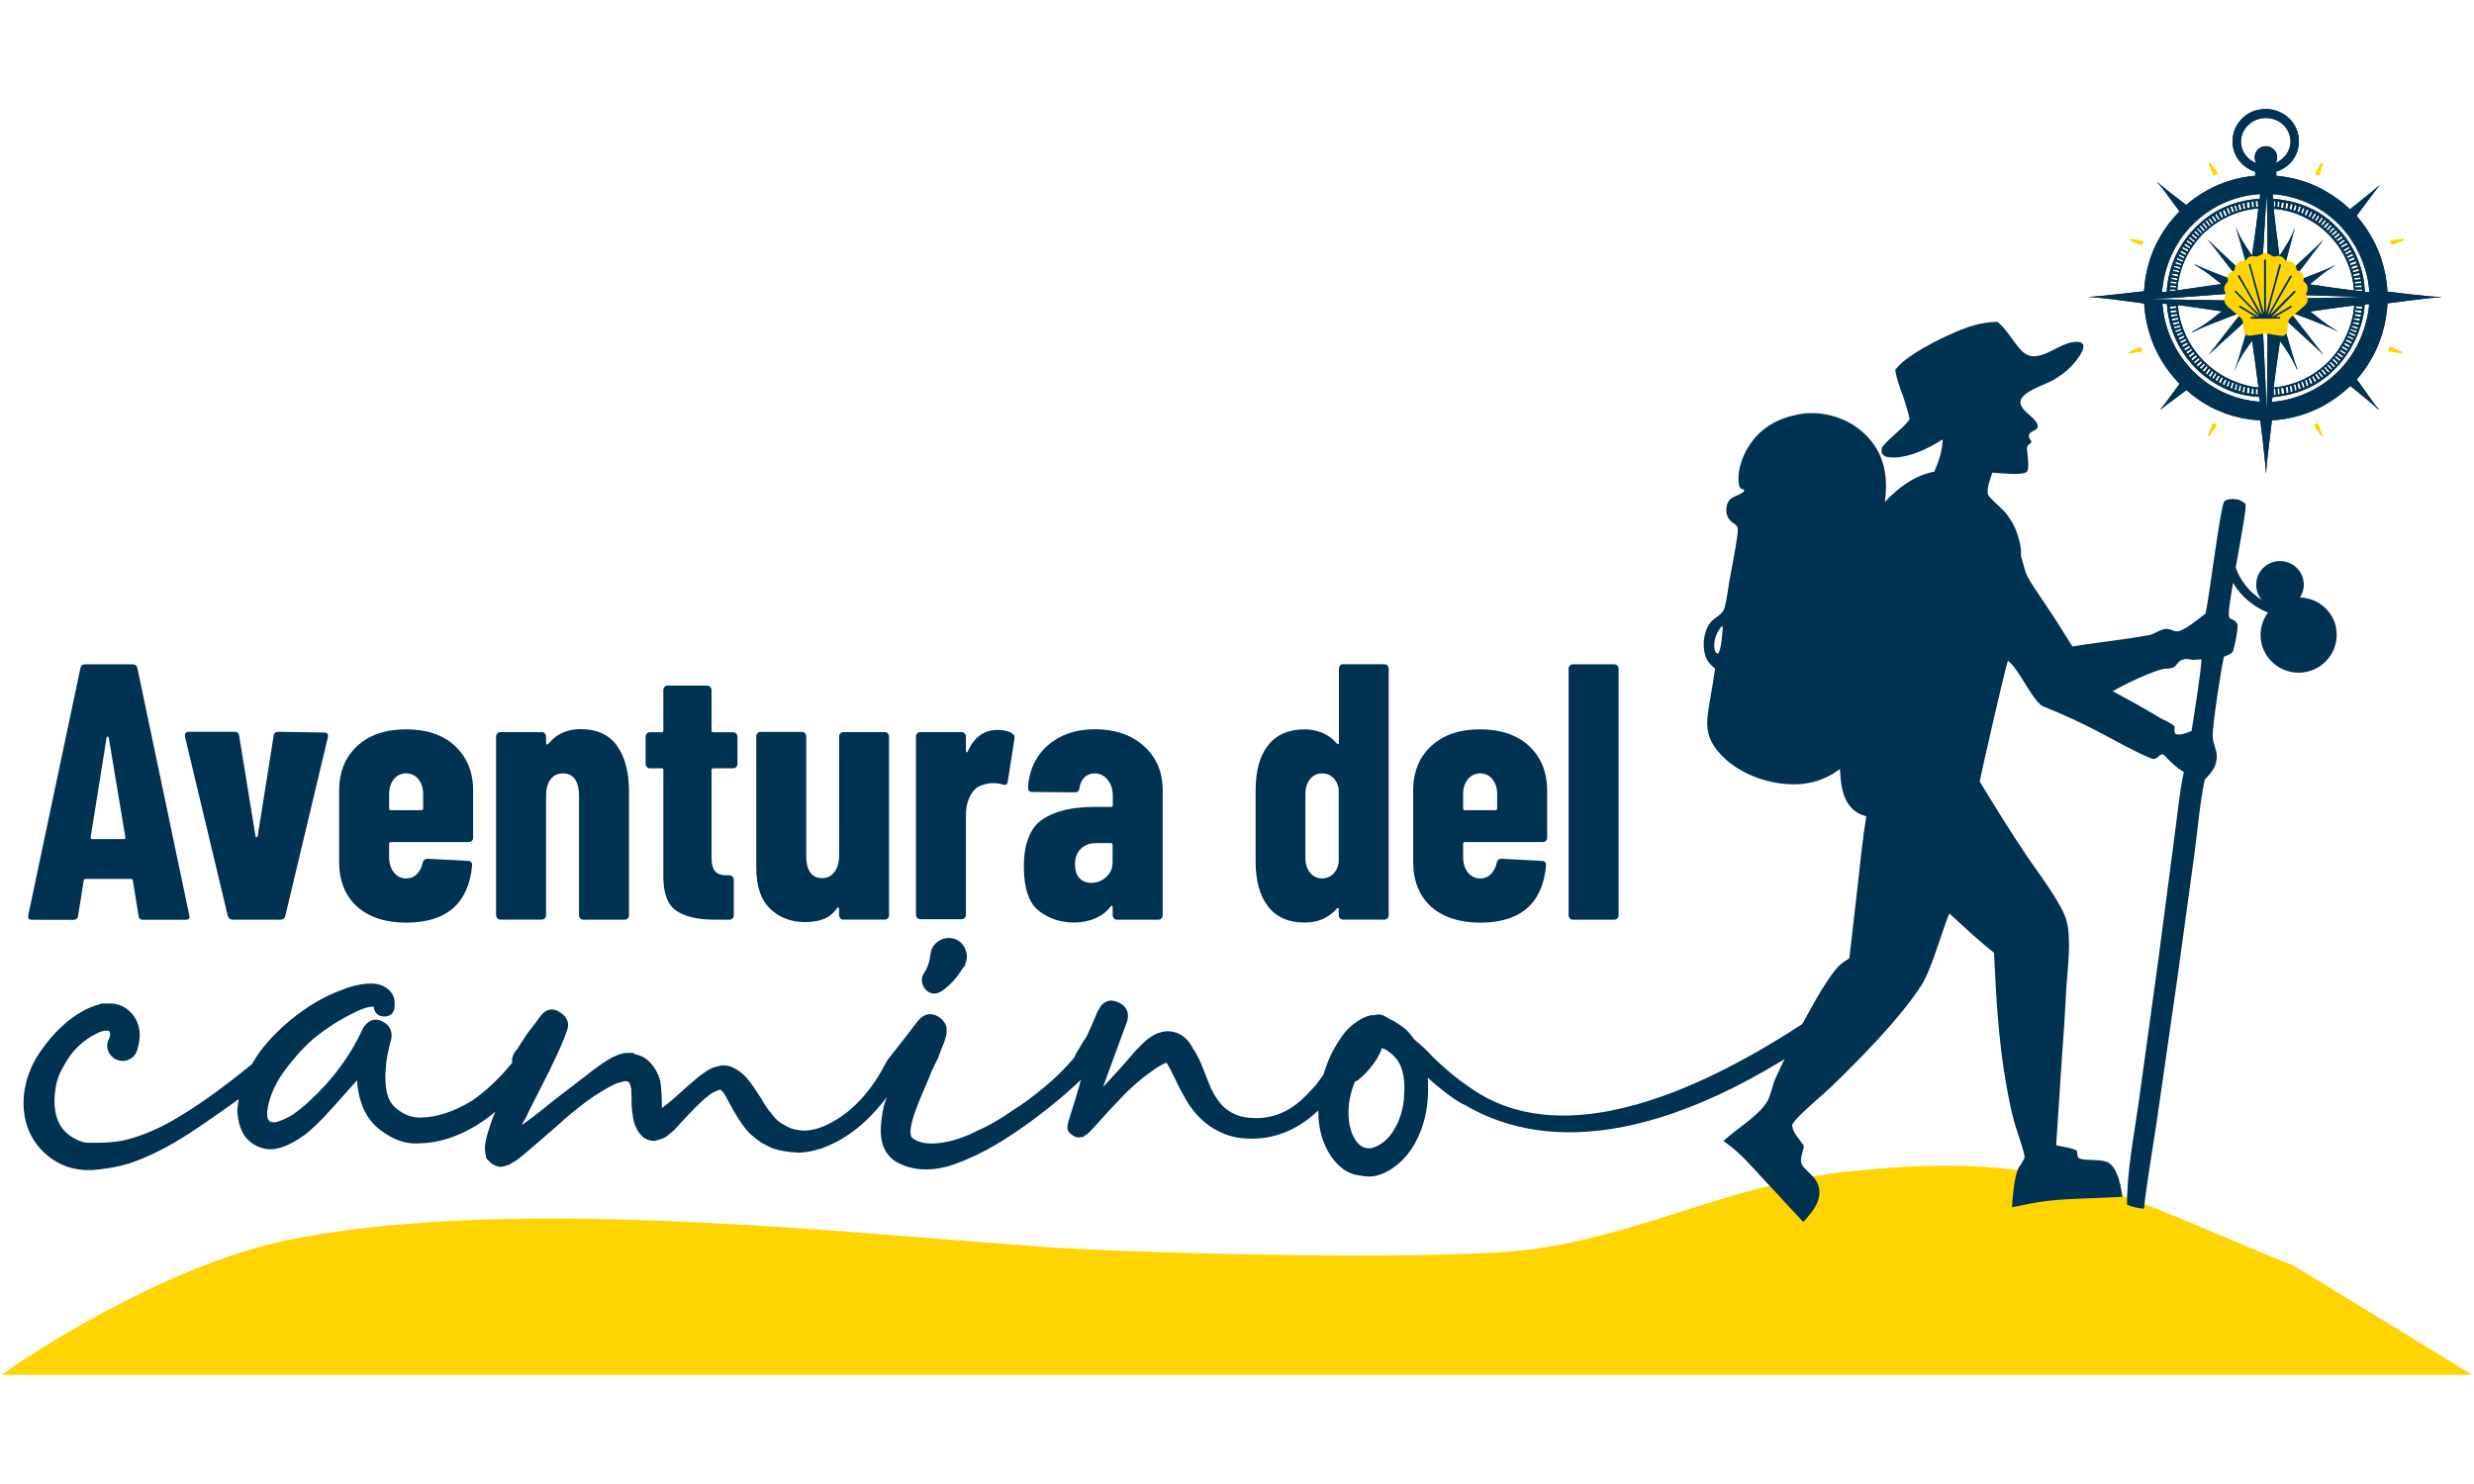
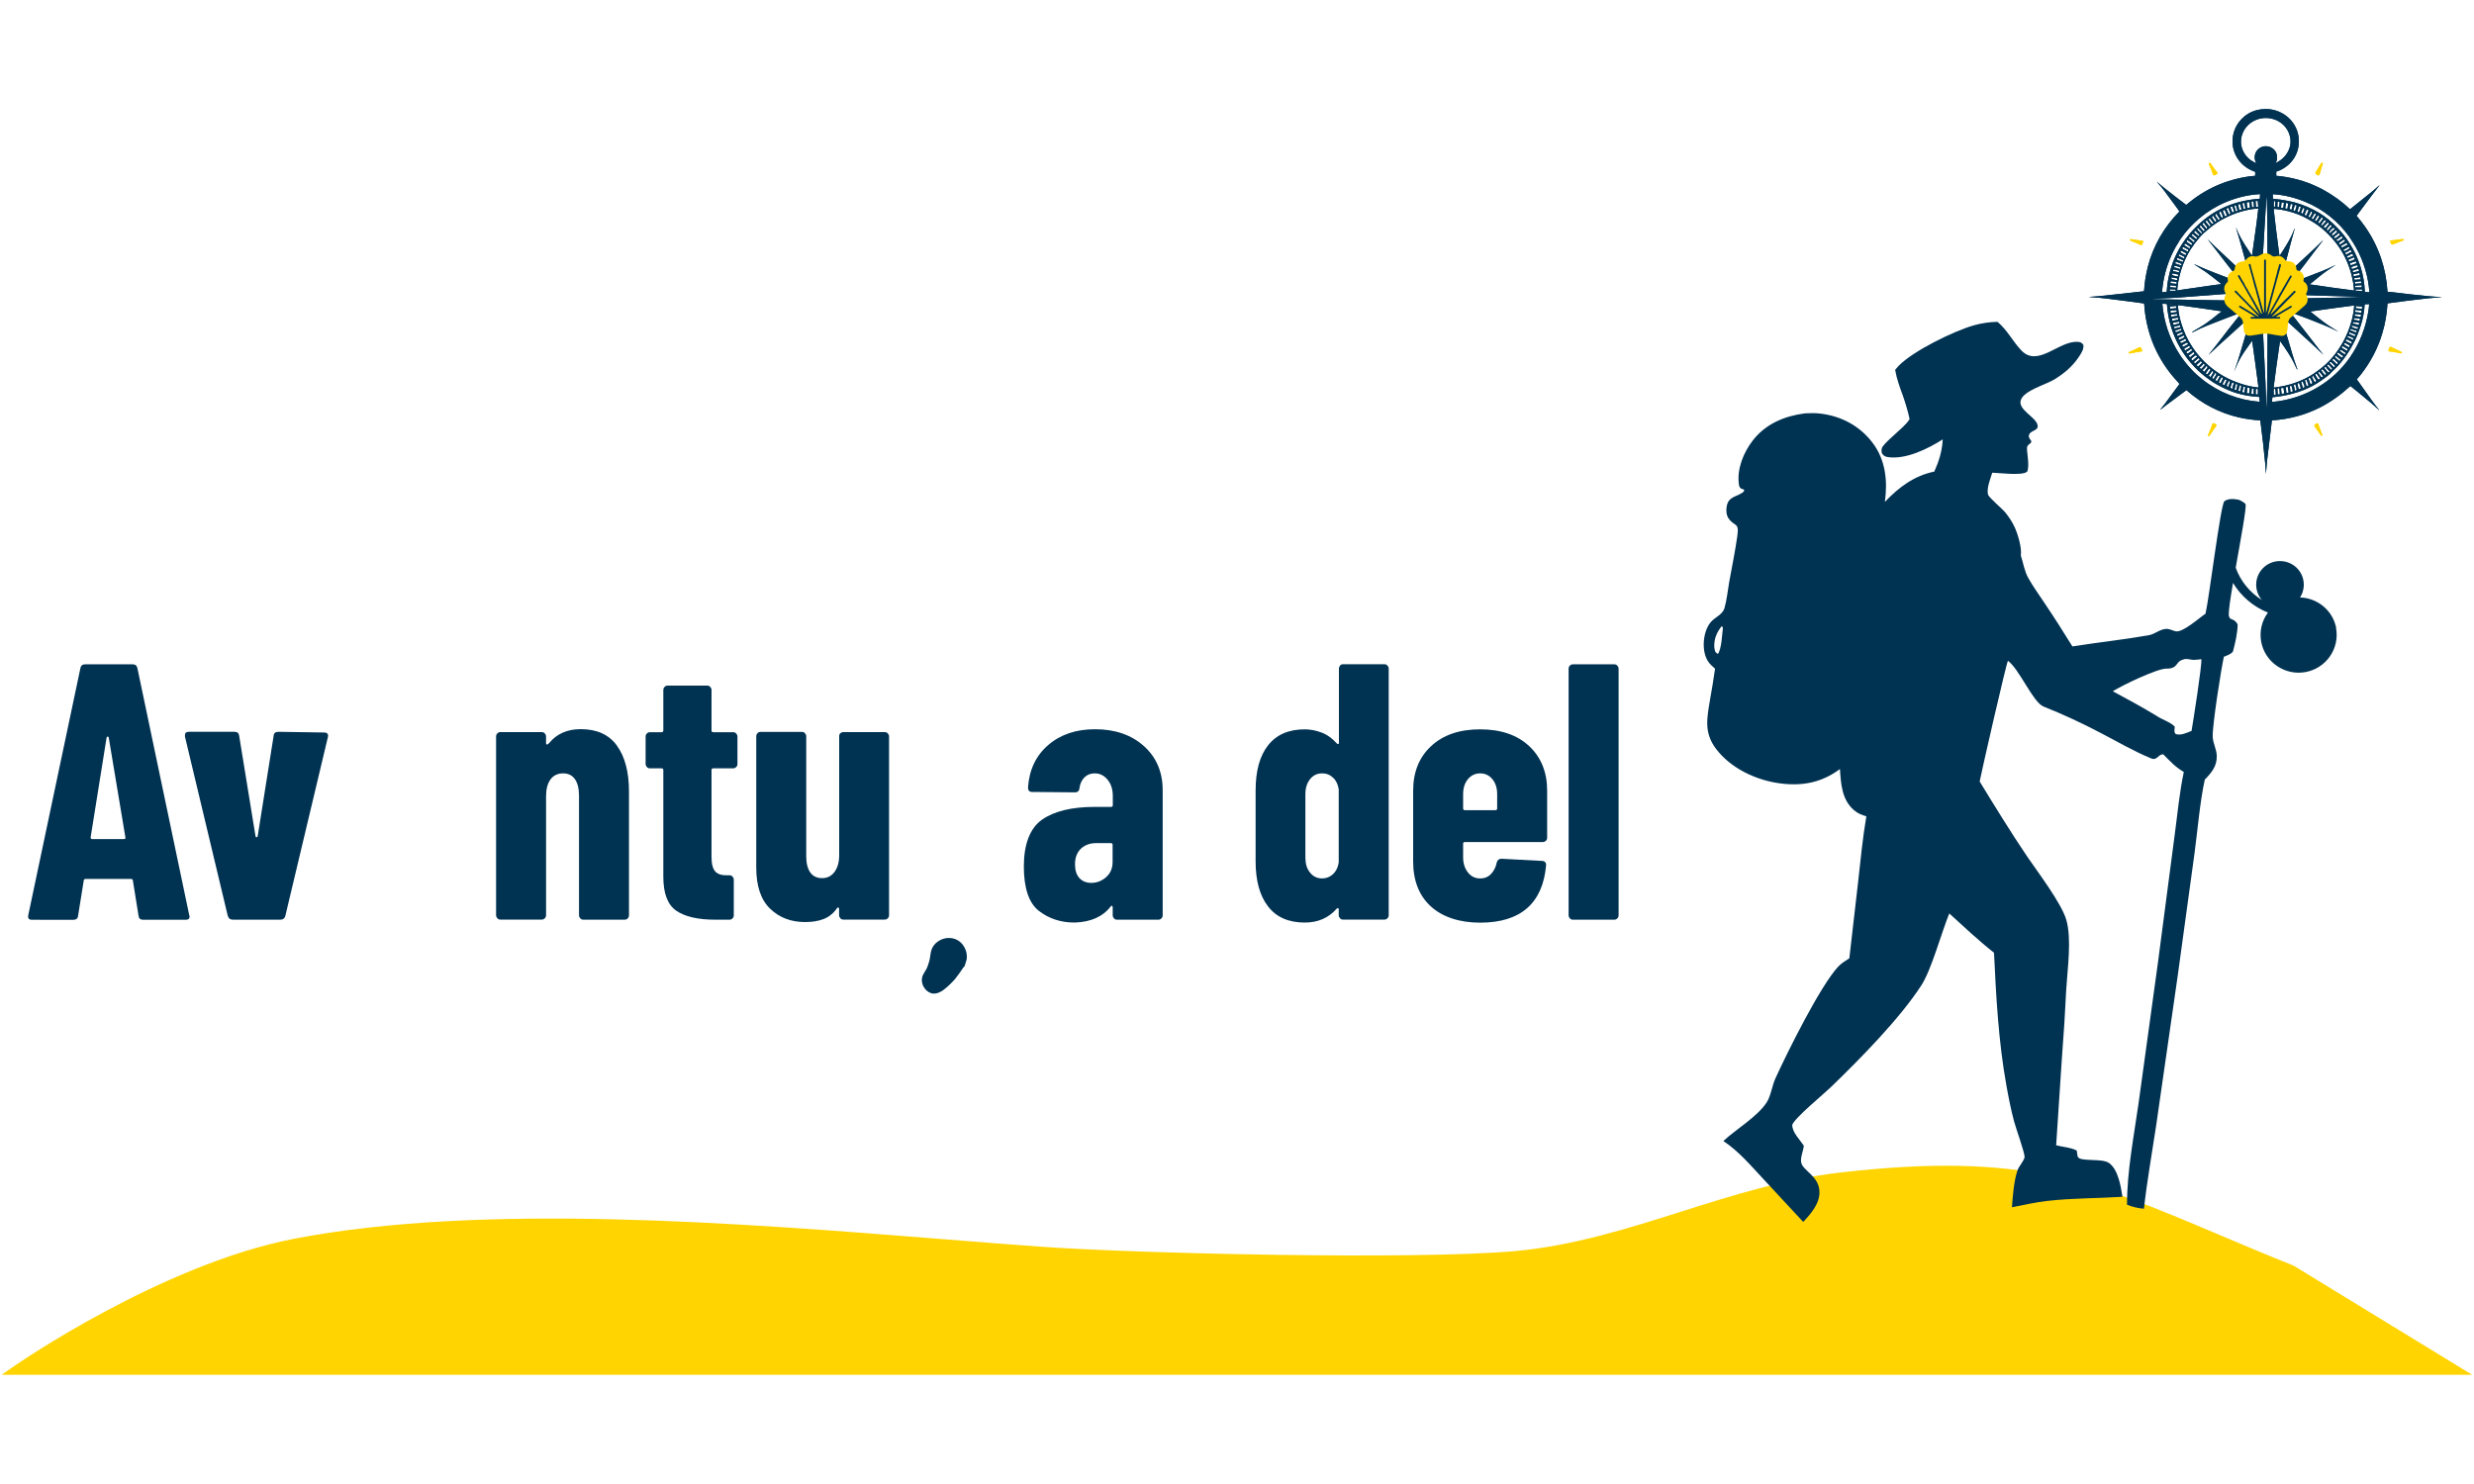
<svg xmlns="http://www.w3.org/2000/svg" id="horiz-blue_logo" viewBox="0 0 250 150">
  <defs>
    <style>.cls-1{fill:#ffd400;}.cls-2{fill:#003252;}</style>
  </defs>
  <path class="cls-2" d="M94.08,100.39c.1.03.2.04.3.04.23,0,.46-.07.71-.21h.02c.45-.3.91-.71,1.37-1.23.27-.33.56-.73.86-1.19l.13-.13.21-.68c.07-.49-.04-.96-.31-1.38-.28-.43-.7-.7-1.2-.78-.49-.07-.95.04-1.37.32-.43.29-.69.71-.76,1.23-.05.43-.12.77-.22,1.03-.09.31-.19.55-.36.79l-.06.12c-.29.41-.33.89-.09,1.38.2.36.46.59.77.68Z" />
-   <path class="cls-2" d="M192.63,96.81h0c-.57-.46-.93-.08-1.07.06l-.1.1c-.91.84-1.44,1.25-2.08,1.76-.61.36-.84.54-1.07.71-.23.18-.46.35-1.08.72-.29.11-.83.48-2.03,1.29-6.04,4.12-24.42,16.67-36.29,8.73-1.06-.71-2.5-1.74-4.19-3.42-.48-.54-1.08-1.1-1.8-1.69-.26-.37-.53-.69-.82-.99-.32-.27-.67-.52-1.04-.74-.1-.08-.22-.15-.38-.22-.07-.03-.1-.04-.1-.04l-.54-.3c-.39-.27-.84-.31-1.28-.14l-.1-.05-.18.04c-.54.12-1.08.4-1.57.79-.35.24-.7.56-1.05.98-.43.55-.87,1.25-1.31,2.09-.33.7-.6,1.42-.81,2.13-.24.35-.5.69-.75,1.02-.66.77-1.34,1.45-2.02,1.99-1.47,1.1-3.06,1.54-4.87,1.34-.84-.09-1.56-.38-2.17-.86-.56-.43-1.06-1.09-1.49-1.97l-.05-.09c-.07-.16-.31-.71-1.04-2.6-.28-.62-.55-1.12-.79-1.45-.18-.36-.39-.67-.64-.93-.44-.45-.94-.71-1.43-.78-.32-.07-.65-.07-1,0-.22.06-.41.11-.65.2-.22.11-.5.28-.87.54-.33.28-.74.67-1.23,1.18-.26.31-.63.75-1.12,1.3-.49.55-.78.87-.88.98-.21.22-.44.46-.68.74-.19.21-.38.42-.59.64l.3-.85c.83-2.28,1.53-4.19,2.11-5.75.29-.88-.04-1.6-.9-1.97-.44-.19-.84-.21-1.18-.06-.33.13-.58.4-.76.8l-.12.17c-.41.99-.72,1.7-.93,2.15-.14.33-.3.61-.51.89l-.6,1c-.14.2-.24.41-.3.61-.02.03-.05.05-.07.08-.81.98-1.78,1.95-2.9,2.88-1.17.99-2.28,1.8-3.31,2.44-1.26.88-2.44,1.56-3.53,2.03-1.3.66-2.53,1.07-3.67,1.22-1.3.19-2.3.01-2.92-.49-.05-.05-.09-.12-.12-.2-.02-.06-.05-.22-.06-.51.05-.49.17-1.04.37-1.64.25-.77.77-2.04,1.57-3.86.03-.12.11-.36.35-.85l.49-1c.15-.42.28-.76.39-1.03.1-.25.17-.42.24-.58.11-.33.19-.61.24-.83v-.14c.08-.6-.15-1.12-.66-1.5-.79-.59-1.61-.47-2.26.34-.88,1.17-1.87,2.44-2.96,3.81l-.03.05c-.07.08-.13.17-.18.27-1.4,2.76-3.2,4.78-5.34,6-1.3.74-2.45,1.04-3.45.89-.54-.05-1.06-.23-1.61-.58-.44-.23-.83-.57-1.2-1.1-.28-.29-.62-.79-1.03-1.51-.59-.93-1.04-1.58-1.37-1.97-.35-.42-.73-.75-1.13-.98-.31-.19-.62-.32-.94-.38-.34-.07-.68-.04-1.01.08-.43.08-.88.29-1.3.62-.29.18-.62.43-.99.76-.27.22-.62.53-1.07.93-.44.4-.84.75-1.2,1.07-.35.3-.69.57-1.01.8-.01,0-.02.01-.03.02v-.29c0-1.03-.06-1.86-.18-2.53-.17-.59-.44-1.11-.78-1.52-.44-.57-.98-.93-1.6-1.06-.11-.03-.17-.05-.17-.04l-.13-.13h-.68c-.27,0-.56.06-.86.19-.35.12-.75.32-1.19.6-.53.33-1.18.79-1.91,1.38l-3.44,2.64c-1.4,1.15-2.47,1.97-3.2,2.47.01-.03.03-.07.04-.1.08-.18.14-.28.18-.33.1-.14.2-.33.33-.62.11-.25.14-.3.13-.29l2.04-4.03c.94-1.91,1.55-3.3,1.8-4.08.3-.69.13-1.33-.45-1.78-.4-.33-.81-.48-1.2-.43-.38.05-.72.28-1.01.68-.41.58-.85,1.15-1.34,1.77l-.64.99c-.19.33-.37.59-.54.77l-.06.08c-.27.42-.31.79-.26,1.08-1.28,1.58-2.66,2.88-4.1,3.86-1.83,1.11-3.58,1.68-5.2,1.68-.78,0-1.48-.23-2.14-.71-.62-.41-1.01-.96-1.19-1.7-.19-.73-.24-1.61-.14-2.63.05-.81.23-1.76.54-2.87.14-.67-.06-1.24-.58-1.62-.4-.29-.79-.41-1.17-.35-.38.06-.72.3-1.06.78-1.27,2.79-3.11,5.31-5.5,7.48-.6.56-1.18,1.02-1.7,1.37-.67.39-1.28.64-1.7.73-.18,0-.34-.01-.49-.04-.08-.07-.17-.16-.23-.24-.07-.14-.1-.31-.1-.49v-.3c.05-.33.07-.49.07-.48.24-1.25.82-2.49,1.71-3.7.86-1.18,1.85-2.28,2.95-3.25,1.22-.98,2.47-1.79,3.74-2.42.73-.4,1.36-.65,1.86-.74.23-.03.37-.03.44-.04v.1c.1.56.46.86.9.89.63.09,1.09-.22,1.19-.83.06-.46.03-.86-.12-1.24-.2-.42-.51-.73-.9-.93-.45-.26-1.05-.36-1.77-.3-.83.06-1.72.28-2.63.67-1.5.55-3.01,1.4-4.5,2.54-1.48,1.14-2.72,2.38-3.69,3.69-.28.4-.55.81-.8,1.24-3.08,2.52-5.83,4.47-8.16,5.78-1.67.93-3.3,1.58-4.83,1.93-.85.15-1.71.23-2.56.23h-1.1c-.32-.04-.64-.13-.95-.27-1.35-.62-2.1-1.63-2.29-3.12-.1-.69-.07-1.44.08-2.25.09-.67.36-1.39.81-2.14.78-1.49,1.91-2.59,3.37-3.29.34-.17.63-.26.86-.26h.33s.02.01.02.01l.09.22c.03.15,0,.36-.1.6-.09.12-.13.24-.14.34-.07.29-.06.55.02.79.08.24.21.45.39.63.19.2.42.33.69.41.27.08.55.08.83,0,.26-.08.49-.21.69-.41.19-.2.33-.45.39-.72.23-.77.29-1.46.17-2.07-.18-.93-.68-1.66-1.48-2.16-.31-.19-.69-.32-1.2-.39h-1.05c-.5.13-1.06.33-1.68.61-.87.45-1.73,1.06-2.53,1.83-.69.65-1.37,1.46-2.02,2.39-.65.94-1.12,1.93-1.39,2.93-.33,1.13-.41,2.27-.25,3.39.17,1.26.65,2.37,1.44,3.32.78.94,1.75,1.62,2.89,2.03.55.17,1.11.28,1.71.34h.83s.79-.08.79-.08c.96-.11,1.93-.3,2.91-.58,1.64-.54,3.4-1.39,5.24-2.51,1.01-.6,2.98-1.94,5.86-4-.02.13-.05.26-.07.39,0,.13-.02.31-.08.64,0,.29.03.6.09.96.11.64.32,1.21.65,1.73.48.62,1.07,1.02,1.71,1.2.56.19,1.19.19,1.86,0,.77-.22,1.64-.68,2.59-1.37.53-.43,1.15-1.01,1.83-1.71.37-.38,1.5-1.64,3.37-3.74.05.8.18,1.53.4,2.18.4,1.33,1.2,2.39,2.37,3.13.56.4,1.17.7,1.78.87.58.18,1.22.24,1.87.18,2.12-.06,4.28-.83,6.43-2.32.38-.26.75-.55,1.12-.86-.08.19-.16.39-.24.59-.32.86-.56,1.63-.72,2.31-.06.3-.09.57-.09.81,0,.26.03.5.1.71l.05.29.38.38c.23.23.53.39.98.47.26,0,.52-.06.76-.17.13-.02.28-.08.44-.21.18-.07.37-.19.58-.35.42-.32.99-.8,1.74-1.45,1.7-1.46,2.77-2.41,3.27-2.86,1.43-1.2,2.56-2.04,3.38-2.51.64-.4,1.22-.71,1.67-.9.33-.09.61-.17.85-.22l.25.05s.08.04.14.12c.05.07.11.21.17.48.02.06.06.39.07,1.93.05.49.11.9.16,1.24.06.31.15.59.26.81.19.45.45.81.82,1.11.34.21.69.31,1.04.31l.16-.03c.15-.05.32-.1.51-.15.28-.07.55-.23.82-.49.29-.19.6-.47.91-.85,1.48-1.61,2.47-2.61,3-2.98.27-.23.51-.39.76-.49.31-.16.48-.18.52-.19,0,0,.18.07.52.61,1.02,1.98,1.85,3.25,2.53,3.89.38.33.74.61,1.09.85.38.22.76.42,1.19.6.71.23,1.57.37,2.59.42,1.48-.05,3.01-.56,4.53-1.5,1.55-.94,3.01-2.31,4.36-4.1-.1.29-.19.58-.28.86-.21.99-.32,1.83-.32,2.49,0,.59.09,1.13.27,1.62.24.62.65,1.13,1.23,1.52.79.46,1.68.73,2.63.79.77.05,1.62-.03,2.51-.26,1.16-.32,2.54-.9,4.08-1.71,1.25-.69,2.5-1.48,3.71-2.34,2.19-1.55,4.13-3.14,5.8-4.74-.13.51-.32,1.16-.56,1.95l-.71,2.27c-.08.33-.09.43-.09.51v.28l.05.11c.09.18.22.32.38.42.08.07.19.14.31.2.24.12.44.11.58.05h.24l.18-.13c.15-.08.32-.21.52-.41.27-.27.95-1.03,2.04-2.24,1.26-1.35,1.82-1.9,2.08-2.13.71-.67,1.45-1.27,2.22-1.8.38-.29.74-.51,1.09-.67.11-.05.2-.1.3-.14.05.06.1.13.15.21.05.08.2.34.59,1.13.53,1.13,1.03,2.08,1.52,2.85.71,1.07,1.55,1.89,2.49,2.45,1.01.63,2.14.98,3.36,1.03,1.2.06,2.31-.08,3.29-.42.94-.28,1.9-.79,2.88-1.51.36-.27.72-.57,1.08-.91-.01,1.45.26,2.73.82,3.83.45.92,1.06,1.65,1.82,2.19.48.31.99.49,1.48.54.34.08.67.12,1,.12.18,0,.36-.01.54-.04.86-.17,1.7-.61,2.48-1.3.62-.52,1.15-1.18,1.6-1.97.76-1.38,1.2-2.9,1.31-4.51.05-.77.05-1.49.01-2.16,1.71,1.51,2.98,2.43,3.84,2.8,6.77,3.95,19.03,5.54,39.01-9.3.41-.3.69-.51.83-.61.39-.25.72-.46,1-.63.67-.42,1.11-.7,1.72-1.16.18-.14.36-.27.54-.4.51-.36,1.04-.74,1.62-1.42.38-.48.32-1.02-.16-1.41ZM192.31,97.2h0s0,0,0,0ZM141.89,110.87h0c-.1,1.3-.47,2.46-1.1,3.45-.32.52-.7.93-1.11,1.21-.45.32-.87.5-1.22.54-.48.02-1.2-.08-1.78-1.37-.38-.87-.5-1.96-.35-3.23.09-.67.28-1.37.56-2.09.07-.07.14-.11.2-.13l.15-.08c.55-.45,1-.91,1.31-1.34.39-.46.73-1.01,1.01-1.63l.04-.2s0-.02,0-.06c.11.04.19.06.25.07.1.03.26.11.52.32.4.28.75.65,1.01,1.1.47.86.63,2.02.49,3.45Z" />
  <path class="cls-2" d="M14,92.56l-.57-3.54c0-.12-.07-.18-.21-.18h-4.55c-.14,0-.21.06-.21.18l-.57,3.54c-.02.27-.18.41-.47.41H3.22c-.31,0-.43-.16-.36-.48l5.26-24.93c.05-.27.2-.41.47-.41h4.83c.26,0,.42.14.47.41l5.23,24.93.04.15c0,.22-.13.33-.39.33h-4.3c-.29,0-.44-.13-.47-.41ZM9.31,84.81h3.22c.12,0,.17-.06.14-.18l-1.68-10.07c-.02-.07-.06-.11-.11-.11s-.08.04-.11.11l-1.61,10.07c0,.12.05.18.14.18Z" />
  <path class="cls-2" d="M23.02,92.59l-4.33-18.14v-.15c0-.22.13-.33.39-.33h4.62c.29,0,.44.14.47.41l1.65,10.14c.02.07.06.11.11.11s.08-.04.11-.11l1.61-10.14c.02-.27.18-.41.47-.41l4.62.07c.33,0,.47.16.39.48l-4.3,18.07c-.07.25-.24.37-.5.37h-4.8c-.26,0-.43-.12-.5-.37Z" />
-   <path class="cls-2" d="M47.68,84.98c-.08.09-.19.13-.3.13h-7.88c-.12,0-.18.06-.18.18v1.36c0,.61.16,1.12.48,1.53.32.41.73.61,1.24.61.45,0,.82-.15,1.11-.46.29-.31.48-.69.57-1.16.07-.25.23-.37.47-.37l4.12.22c.12,0,.22.04.3.13.08.09.11.2.09.35-.17,1.89-.81,3.33-1.92,4.3-1.11.97-2.69,1.46-4.74,1.46s-3.78-.55-4.98-1.64c-1.19-1.09-1.79-2.61-1.79-4.55v-7.15c0-1.87.6-3.37,1.81-4.5,1.21-1.13,2.86-1.7,4.96-1.7s3.75.57,4.96,1.7c1.2,1.13,1.81,2.63,1.81,4.5v4.76c0,.12-.04.23-.13.31ZM39.8,78.76c-.32.39-.48.9-.48,1.51v1.44c0,.12.06.18.18.18h3.08c.12,0,.18-.06.18-.18v-1.44c0-.61-.16-1.12-.48-1.51-.32-.39-.73-.59-1.24-.59s-.91.2-1.24.59Z" />
  <path class="cls-2" d="M62.34,75.37c.81,1.11,1.22,2.66,1.22,4.65v12.5c0,.12-.04.23-.13.31-.08.09-.19.13-.3.13h-4.19c-.12,0-.22-.04-.3-.13-.08-.09-.13-.19-.13-.31v-12.1c0-.71-.14-1.27-.41-1.66-.27-.39-.67-.59-1.2-.59s-.97.2-1.27.61c-.3.41-.45.98-.45,1.71v12.02c0,.12-.04.23-.13.31-.08.09-.19.13-.3.13h-4.19c-.12,0-.22-.04-.3-.13-.08-.09-.13-.19-.13-.31v-18.07c0-.12.04-.23.13-.31.08-.09.18-.13.3-.13h4.19c.12,0,.22.04.3.13.08.09.13.19.13.31v.7c0,.07.03.11.09.11s.14-.05.23-.15c.76-.93,1.83-1.4,3.19-1.4,1.62,0,2.84.55,3.65,1.66Z" />
  <path class="cls-2" d="M74.39,77.53c-.08.09-.19.13-.3.13h-2.01c-.12,0-.18.06-.18.18v8.78c0,.71.13,1.2.39,1.48.26.27.66.39,1.18.37h.25c.12,0,.22.04.3.13.08.09.13.19.13.31v3.61c0,.12-.04.23-.13.31-.08.09-.19.13-.3.13h-1.43c-1.74,0-3.06-.3-3.94-.9-.88-.6-1.32-1.75-1.32-3.45v-10.77c0-.12-.06-.18-.18-.18h-1.18c-.12,0-.22-.04-.3-.13-.08-.09-.13-.19-.13-.31v-2.77c0-.12.04-.23.13-.31.08-.09.18-.13.3-.13h1.18c.12,0,.18-.06.18-.18v-4.09c0-.12.04-.23.13-.31.08-.09.18-.13.3-.13h4.01c.12,0,.22.04.3.13.08.09.13.19.13.31v4.09c0,.12.06.18.18.18h2.01c.12,0,.22.04.3.13.08.09.13.19.13.31v2.77c0,.12-.04.23-.13.31Z" />
  <path class="cls-2" d="M84.92,74.13c.08-.09.18-.13.3-.13h4.19c.12,0,.22.04.3.13.08.09.13.19.13.31v18.07c0,.12-.04.23-.13.31-.08.09-.19.13-.3.13h-4.19c-.12,0-.22-.04-.3-.13-.08-.09-.13-.19-.13-.31v-.63c0-.07-.02-.12-.07-.15-.05-.02-.1,0-.14.07-.36.52-.81.88-1.34,1.09-.54.21-1.16.31-1.88.31-1.43,0-2.61-.45-3.54-1.35-.93-.9-1.4-2.28-1.4-4.15v-13.28c0-.12.04-.23.13-.31.08-.09.18-.13.3-.13h4.19c.12,0,.22.04.3.13.08.09.13.19.13.31v12.13c0,.71.14,1.26.41,1.64.27.38.67.57,1.2.57s.94-.21,1.25-.63c.31-.42.47-.98.47-1.7v-12.02c0-.12.04-.23.13-.31Z" />
-   <path class="cls-2" d="M102.3,74.15c.19.12.26.31.21.55l-.68,4.31c-.02.27-.19.37-.5.3-.26-.1-.59-.15-.97-.15-.36,0-.67.05-.93.15-.55.1-.99.44-1.32,1.01-.33.58-.5,1.25-.5,2.01v10.14c0,.12-.04.23-.13.31-.08.09-.19.13-.3.13h-4.19c-.12,0-.22-.04-.3-.13-.08-.09-.13-.19-.13-.31v-18.03c0-.12.04-.23.13-.31.08-.09.18-.13.3-.13h4.19c.12,0,.22.04.3.13.08.09.13.19.13.31v1.44c0,.1.02.15.05.17.04.01.08-.02.13-.09.64-1.45,1.65-2.18,3.01-2.18.64,0,1.15.12,1.5.37Z" />
  <path class="cls-2" d="M115.59,75.41c1.26,1.13,1.9,2.62,1.9,4.46v12.65c0,.12-.04.23-.13.31-.08.09-.19.13-.3.13h-4.19c-.12,0-.22-.04-.3-.13-.08-.09-.13-.19-.13-.31v-.81c0-.07-.02-.12-.07-.15-.05-.02-.1,0-.14.07-.79,1.03-2.01,1.57-3.65,1.62-1.38,0-2.58-.39-3.6-1.18-1.01-.79-1.52-2.29-1.52-4.5s.61-3.86,1.84-4.72c1.23-.86,3-1.29,5.32-1.29h1.65c.12,0,.18-.06.18-.18v-.92c0-.66-.17-1.21-.52-1.64-.35-.43-.78-.65-1.31-.65-.41,0-.75.13-1.02.39-.27.26-.45.62-.52,1.09-.02.3-.18.44-.47.44l-4.3-.04c-.29,0-.43-.15-.43-.44.12-1.79.8-3.23,2.04-4.3,1.24-1.07,2.82-1.6,4.73-1.6,2.03,0,3.68.57,4.94,1.7ZM111.77,88.66c.44-.38.66-.89.66-1.53v-1.73c0-.12-.06-.18-.18-.18h-1.47c-.64,0-1.16.19-1.56.57-.39.38-.59.9-.59,1.57,0,.61.15,1.08.45,1.4.3.32.7.48,1.2.48.55,0,1.04-.19,1.49-.57Z" />
  <path class="cls-2" d="M135.41,67.27c.08-.09.18-.13.3-.13h4.19c.12,0,.22.04.3.13.08.09.13.19.13.31v24.93c0,.12-.04.23-.13.31-.08.09-.19.13-.3.13h-4.19c-.12,0-.22-.04-.3-.13-.08-.09-.13-.19-.13-.31v-.59c0-.07-.02-.12-.07-.13-.05-.01-.1,0-.14.06-.81.93-1.89,1.4-3.22,1.4-1.65,0-2.89-.55-3.72-1.64-.84-1.09-1.25-2.61-1.25-4.55v-7.15c0-1.99.42-3.52,1.27-4.59.85-1.07,2.08-1.6,3.71-1.6.52,0,1.07.1,1.65.31.57.21,1.1.58,1.58,1.12.05.05.1.07.14.06.05-.01.07-.06.07-.13v-7.49c0-.12.04-.23.13-.31ZM134.71,88.35c.31-.3.5-.69.57-1.18v-7.38c-.07-.49-.26-.89-.57-1.18-.31-.3-.68-.44-1.11-.44-.5,0-.91.2-1.22.59-.31.39-.47.9-.47,1.51v6.42c0,.61.15,1.12.47,1.51.31.39.72.59,1.22.59.43,0,.8-.15,1.11-.44Z" />
  <path class="cls-2" d="M156.21,84.98c-.08.09-.19.13-.3.13h-7.88c-.12,0-.18.06-.18.18v1.36c0,.61.16,1.12.48,1.53.32.41.73.61,1.24.61.45,0,.82-.15,1.11-.46.29-.31.48-.69.57-1.16.07-.25.23-.37.47-.37l4.12.22c.12,0,.22.04.3.13.08.09.11.2.09.35-.17,1.89-.81,3.33-1.92,4.3-1.11.97-2.69,1.46-4.74,1.46s-3.78-.55-4.98-1.64c-1.19-1.09-1.79-2.61-1.79-4.55v-7.15c0-1.87.6-3.37,1.81-4.5,1.21-1.13,2.86-1.7,4.96-1.7s3.75.57,4.96,1.7c1.2,1.13,1.81,2.63,1.81,4.5v4.76c0,.12-.04.23-.13.31ZM148.33,78.76c-.32.39-.48.9-.48,1.51v1.44c0,.12.06.18.18.18h3.08c.12,0,.18-.06.18-.18v-1.44c0-.61-.16-1.12-.48-1.51-.32-.39-.73-.59-1.24-.59s-.91.2-1.24.59Z" />
  <path class="cls-2" d="M158.64,92.83c-.08-.09-.13-.19-.13-.31v-24.93c0-.12.04-.23.13-.31.08-.09.18-.13.3-.13h4.19c.12,0,.22.04.3.13.08.09.13.19.13.31v24.93c0,.12-.04.23-.13.31-.08.09-.19.13-.3.13h-4.19c-.12,0-.22-.04-.3-.13Z" />
  <path class="cls-1" d="M231.75,127.92c-2.8-1.12-5.26-2.16-7.64-3.17-12.72-5.38-19.73-8.34-38.1-6.24-5.67.65-10.99,2.33-16.13,3.96-5.37,1.7-10.93,3.46-16.8,3.99-9.97.9-38.27.25-47.94-.45-3.1-.22-6.36-.48-9.74-.75-20.79-1.65-46.66-3.71-65.67-.05-13.44,2.59-28.11,12.74-28.25,12.84l-1.31.91h249.64l-18.07-11.05Z" />
  <path class="cls-2" d="M236.08,63.5c-.34-1.8-1.9-3.06-3.66-3.11.2-.31.34-.68.37-1.08.12-1.31-.85-2.47-2.18-2.59-1.32-.12-2.49.85-2.61,2.16-.06.67.16,1.3.57,1.77-1.21-.75-2.17-1.92-2.65-3.27.52-2.96,1.13-6.19.99-6.43-.07-.13-.56-.41-.71-.44-.46-.09-1.03-.14-1.42.15-.38.27-1.55,9.88-1.91,11.37-.64.43-2.3,1.93-3.01,1.78-.35-.07-.62-.27-1-.24-.64.05-1.11.53-1.73.64-2.55.45-5.15.72-7.71,1.13-.93-1.51-1.89-3.01-2.88-4.48-.53-.8-1.12-1.61-1.58-2.44-.39-.69-.5-1.5-.75-2.26.12-.82-.33-2.22-.62-2.86-.25-.55-.58-1.04-.96-1.51-.31-.38-1.66-1.5-1.74-1.81-.16-.63.25-1.6.43-2.2.71.02,3.02.32,3.5-.09.01-.01.02-.03.04-.04.28-.72-.14-2.2,0-2.52.06-.15.24-.27.37-.37l.04-.18c-.14-.2-.32-.37-.23-.63.15-.49,1.06-.38.84-1.06-.26-.8-2.03-1.51-1.66-2.49.35-.93,2.51-1.53,3.33-2.02,1.03-.62,1.92-1.37,2.57-2.38.23-.36.48-.72.4-1.16-.17-.2-.25-.26-.51-.28-1.92-.19-4.06,2.64-5.75.86-.87-.91-1.42-2.07-2.41-2.89-.83.02-1.58.13-2.38.35-2.07.59-6.16,2.6-7.61,4.1-.12.13-.24.26-.35.4.15.91.46,1.74.78,2.61.27.79.51,1.57.68,2.38l-.07.1c-.53.81-2.58,2.28-2.74,2.85-.05.16-.02.32,0,.48.17.24.29.35.6.4,1.81.28,4.07-.84,5.56-1.79-.07,1.2-.37,2.17-.86,3.27,0,0,.02,0,.03.01-.02,0-.03-.01-.04-.02-2.03.42-3.58,1.59-4.98,3.06.29-2.12.08-4.25-1.27-6.01-1.28-1.67-3.11-2.65-5.2-2.91-.53-.07-1.06-.06-1.6-.03-2.06.26-3.97,1.06-5.27,2.73-.94,1.22-1.63,2.88-1.41,4.45.03.21.05.25.19.41l.35.13c-.03.16-.04.19-.18.29-.64.45-1.37.39-1.58,1.32-.09.41-.07.93.17,1.28.6.88,1.1.34.89,1.79-.22,1.57-.55,3.14-.83,4.71-.15.85-.23,1.76-.47,2.58-.19.66-.96.91-1.39,1.42-.82.98-.97,3.01-.21,4.04.18.25.42.45.65.66-.15,1.05-.32,2.11-.51,3.15-.31,1.87-.62,3.31.6,4.94,1.49,1.98,4.05,3.18,6.47,3.5,2.28.3,4.23-.08,6.06-1.45.1,1.51.19,3.11,1.43,4.17.39.33.76.47,1.24.61-.38,2.22-.59,4.46-.84,6.7l-.88,7.65c-.4.26-.83.52-1.15.87-1.83,2.01-5.08,8.56-6.31,11.25-.35.76-.46,1.78-.9,2.46-.91,1.41-3.1,2.71-4.37,3.89,1.55,1.03,2.78,2.49,4.04,3.84l4.03,4.34c.77-.82,1.68-1.86,1.64-3.06-.04-1.6-1.71-2.12-1.85-2.97-.09-.51.23-1.16.27-1.68-.41-.62-1.17-1.33-1.17-2.1.24-.7,3.17-3.1,3.93-3.84,2.91-2.81,6.95-6.91,9.12-10.27,1.03-1.6,2.01-5.28,2.82-7.26,1.48,1.34,2.94,2.73,4.52,3.97.21,4.46.45,8.94,1.24,13.35.22,1.23.46,2.46.78,3.67.2.77,1.07,3.12,1.07,3.63,0,.29-.61.99-.72,1.35-.37,1.12-.47,2.56-.56,3.73,1.2-.23,2.42-.52,3.63-.65,2.49-.28,5.03-.25,7.54-.41-.16-1.04-.43-2.75-1.35-3.41-.75-.54-3.05-.07-3.18-.68-.04-.19-.06-.39-.09-.59-.7-.34-1.34-.33-2.08-.53l.58-8.81c.18-2.32.33-4.64.44-6.97.12-2.04.57-5.06,0-7.02-.49-1.66-2.85-4.78-3.92-6.34-1.68-2.49-3.27-5.07-4.83-7.63.18-.95,2.71-12.05,2.86-12.2,1.16.86,2.53,4.19,3.58,4.62,1.96.78,3.88,1.67,5.74,2.65,1.68.87,3.38,1.87,5.13,2.59.17.07.3.1.47.02.33-.17.37-.4.77-.43.69.7,1.22,1.29,2.08,1.79-.45,2.11-.64,4.28-.93,6.42l-1.69,12.89-1.95,14.16c-.48,3.39-1.17,6.85-1.17,10.27.56.23,1.11.35,1.71.41.31-2.8.81-5.59,1.23-8.38l2.17-15.08,1.72-12.54c.3-2.27.55-5.22,1.03-7.38.69-.71,1.25-1.38,1.21-2.43-.03-.64-.37-1.23-.41-1.86-.07-1.02.86-6.98,1.13-8.13.33-.13.67-.23.91-.51.23-.85.47-1.89.48-2.76-.21-.36-.36-.43-.75-.58-.11-.15-.15-.26-.15-.45,0-.48.18-1.69.43-3.16.81,1.35,2.06,2.41,3.53,3-.61.82-.88,1.88-.68,2.96.39,2.07,2.41,3.44,4.49,3.05,2.09-.39,3.46-2.39,3.07-4.46ZM173.6,66.11l-.26-.21c-.05-.16-.1-.32-.11-.49-.05-.8.26-1.53.76-2.13.06.05.08.13.11.21-.08.64-.14,2.14-.51,2.62ZM221.46,73.88c-.51.19-1.05.48-1.6.32-.21-.24-.11-.44-.1-.75-.43-.47-1.29-.71-1.83-1.09-1.46-.88-2.93-1.69-4.43-2.49.92-.59,4.51-2.31,5.43-2.29.14,0,.28,0,.41-.03.27-.05.48-.19.63-.41.29-.39.38-.4.83-.53.29-.02.6.08.89.09.25,0,.51-.05.76-.07.06.68-.83,6.29-.99,7.24Z" />
  <path class="cls-2" d="M230.04,17.76s0,.02.02.02c.13,0,.26.01.38.03,1.56.19,3.04.66,4.43,1.43.91.51,1.81,1.15,2.58,1.89.01.01.03.01.05,0,.69-.55,1.37-1.1,2.02-1.62.31-.25.6-.5.89-.76,0,0,0,0,.01,0,0,0,.01,0,.01,0,0,0,0,0,0,.01-.28.35-.52.67-.73.95-.47.64-.94,1.27-1.4,1.88-.05.07-.09.13-.15.19-.01.01-.01.03,0,.05.3.35.59.72.84,1.08,1.37,1.96,2.12,4.17,2.27,6.56,0,.01.01.03.03.03.15,0,.3.02.44.03,1.29.16,2.53.3,3.69.41.43.04.86.07,1.3.1,0,0,0,0,0,0h0s0,.01,0,.01c-.22.02-.43.03-.65.04-.21.01-.4.03-.6.05-1.4.15-2.79.33-4.19.52-.01,0-.02.01-.02.02-.06,1.02-.23,2.03-.53,3.02-.45,1.51-1.17,2.89-2.16,4.15-.12.15-.25.31-.4.47-.01.01-.01.03,0,.04.5.71,1.01,1.42,1.53,2.15.24.33.47.63.7.9,0,0,0,.01,0,.02,0,0,0,0,0,0h0s0,0-.01,0c-.36-.33-.61-.55-.73-.65-.45-.38-.92-.76-1.4-1.16-.23-.19-.47-.39-.73-.59-.01,0-.03,0-.04,0-.92.85-1.93,1.58-3.04,2.15-1.5.76-3.12,1.2-4.86,1.31-.01,0-.02,0-.02.02-.01.07-.01.15-.02.22-.17,1.34-.33,2.68-.48,4.01-.04.39-.07.78-.09,1.16,0,0,0,0,0,0h0s0,0,0,0c-.03-.46-.06-.78-.07-.97-.14-1.47-.31-2.94-.5-4.41,0-.02-.01-.03-.03-.03-.71-.04-1.44-.14-2.14-.3-1.98-.46-3.74-1.38-5.28-2.74-.01,0-.03-.01-.04,0-.66.49-1.33.99-2.02,1.5-.14.11-.29.23-.43.34-.06.05-.11.08-.16.11-.03.01-.03,0-.01-.01.15-.17.29-.35.43-.53.45-.61.9-1.22,1.35-1.83.05-.07.1-.13.15-.2.01-.01,0-.03,0-.04-.08-.08-.14-.17-.22-.25-.83-.89-1.51-1.88-2.06-2.97-.75-1.51-1.18-3.18-1.28-4.87,0-.02-.01-.03-.03-.03-1.19-.16-2.36-.32-3.51-.46-.75-.09-1.42-.16-2.02-.19,0,0,0,0,0-.01h0s0,0,0,0c.45-.03.76-.05.94-.07,1.54-.16,3.07-.32,4.59-.5.01,0,.02-.01.02-.03.05-.83.18-1.64.38-2.44.54-2.11,1.64-4.02,3.17-5.57.02-.02.02-.04,0-.06-.07-.11-.15-.22-.23-.33-.39-.53-.8-1.08-1.21-1.64-.26-.35-.52-.67-.79-.96,0,0,0-.01,0-.02h0s0,0,0,0c.3.26.54.46.73.61.71.57,1.44,1.13,2.18,1.69.02.01.04.01.06,0,1.86-1.59,3.99-2.54,6.41-2.87.15-.02.32-.04.5-.05.02,0,.03-.02.03-.03v-.36s-.02-.03-.04-.03c-1.22-.41-2.13-1.48-2.24-2.79-.09-1.11.36-2.12,1.22-2.82.96-.77,2.33-.93,3.46-.45,1.16.49,1.94,1.55,2.01,2.82.07,1.36-.68,2.54-1.91,3.1-.12.06-.24.1-.36.13,0,0-.01,0-.01.02v.39ZM230.1,15.99c0,.16-.05.32-.15.46,0,0,0,.02,0,.02,0,0,0,0,.01,0,.02,0,.04-.01.06-.02.55-.28.98-.68,1.24-1.24.22-.48.26-.97.13-1.47-.48-1.83-2.8-2.39-4.15-1.16-.82.75-1.04,1.93-.46,2.9.21.35.54.68.92.87.07.04.15.08.23.13.05.03.06.02.04-.03-.13-.27-.17-.53-.1-.82.19-.77,1.09-1.09,1.74-.65.35.23.51.58.49,1.02ZM220.2,24.4c-.22.34-.43.69-.62,1.08-.53,1.08-.87,2.2-1.03,3.37-.03.24-.06.46-.07.67,0,.01,0,.02.02.02,0,0,0,0,0,0l.42-.04s.03-.02.03-.03c.08-1.34.41-2.6.99-3.8.16-.33.37-.71.56-1,.24-.36.52-.75.81-1.09.87-1,1.89-1.85,3.06-2.44.25-.12.48-.23.68-.31,1.01-.42,2.15-.66,3.27-.74.02,0,.03-.02.04-.04l.02-.41s0-.02-.02-.02c0,0,0,0,0,0-.22.01-.45.03-.68.06-1.21.16-2.36.52-3.45,1.07-.41.21-.86.48-1.32.8-.26.19-.53.41-.78.62-.22.19-.48.44-.78.75-.4.42-.79.91-1.16,1.47ZM237.43,23.97c-1.13-1.58-2.68-2.83-4.47-3.56-1.05-.43-2.13-.71-3.27-.78-.01,0-.03.01-.03.02,0,0,0,0,0,0l.02.42s0,.02.02.02c.49.04,1,.12,1.53.22.87.17,1.72.47,2.53.88.75.38,1.42.85,2.02,1.43.34.33.61.61.81.84.42.48.79,1.03,1.13,1.63.32.56.59,1.19.81,1.87.27.82.4,1.66.44,2.52,0,.02.01.03.03.03l.41.03s.02,0,.02-.02c0,0,0,0,0,0-.04-.37-.07-.76-.14-1.12-.3-1.62-.93-3.1-1.87-4.42ZM229.03,19.88h0s0,0,0,0c0,.14-.02.29-.03.43-.06.94-.12,1.92-.18,2.94-.07,1.33-.16,2.66-.25,3.99-.02.36-.03.72-.06,1.08,0,.01,0,.02.02.02.19-.03.39-.05.59-.04,0,0,.02,0,.02-.02,0,0,0,0,0,0,0-1.7-.01-3.39-.02-5.09,0-1.09-.02-2.04-.05-2.85,0-.15-.01-.31-.02-.46,0,0,0-.01-.01-.01ZM228.15,20.33s0-.02-.02-.02h-.18s-.02.02-.02.03h0l.04.55s0,.02.02.02h.18s.02-.02.02-.03h0l-.04-.55ZM229.77,20.86s.02.04.04.04c0,0,0,0,0,0h.05s.04-.02.04-.04l.03-.48s-.02-.05-.04-.05c0,0,0,0,0,0h-.08s-.04.03-.04.05v.48ZM227.72,20.39s-.02-.03-.03-.03h-.15s-.03.03-.03.04h0l.05.51s.02.03.03.03h.15s.03-.03.03-.04l-.05-.51ZM230.36,20.43s-.01-.04-.04-.04c0,0,0,0,0,0h-.13s-.04,0-.04.03c0,0,0,0,0,0l-.02.47s.02.04.04.04h.1s.04,0,.04-.03l.05-.47ZM227.3,20.45s-.02-.03-.03-.03l-.21.03s-.03.02-.03.03l.06.51s.02.03.03.03l.21-.03s.03-.02.03-.03h0l-.06-.51ZM230.74,20.97l.05-.44s-.02-.06-.05-.06h-.11s-.07,0-.08.03c0,0,0,0,0,0l-.05.45s.02.06.06.06h.11s.06,0,.06-.04c0,0,0,0,0,0ZM231.23,20.58s0-.02-.02-.02l-.17-.05s-.02,0-.03.01c0,0,0,0,0,0l-.09.52s0,.02.02.03l.18.03s.02,0,.03-.02c0,0,0,0,0,0l.07-.5ZM226.79,20.54s-.02-.03-.04-.03c0,0,0,0,0,0l-.13.04s-.03.02-.02.04l.11.51s.02.03.04.03c0,0,0,0,0,0l.13-.05s.02-.02.02-.04l-.1-.49ZM231.68,20.69s0-.04-.03-.04l-.13-.04s-.04,0-.05.02c0,0,0,0,0,0l-.11.48s0,.04.03.04l.13.04s.04,0,.05-.02c0,0,0,0,0,0l.11-.48ZM226.27,21.23s.01.02.02.01c0,0,0,0,0,0l.22-.07s.01-.01.01-.02l-.16-.52s-.01-.01-.02-.01l-.15.04s-.01.01-.01.02l.09.56ZM232.06,20.75l-.11-.03s-.05,0-.06.03c0,0,0,0,0,0l-.14.46s0,.09.05.1l.05.02s.08-.01.09-.06c0,0,0,0,0,0l.14-.46s0-.05-.03-.06ZM225.95,20.77s-.03-.03-.05-.03l-.09.03s-.03.03-.03.05l.15.52s.03.03.05.03l.09-.03s.03-.03.03-.05h0l-.15-.52ZM232.29,20.9c-.02.15-.08.3-.13.44-.01.04,0,.07.04.09l.07.03s.06,0,.07-.03c.04-.14.09-.29.15-.45.02-.04,0-.07-.04-.08l-.1-.03s-.06,0-.06.04ZM225.59,20.9s-.04-.04-.07-.03h0l-.1.04s-.04.04-.03.07h0s.17.46.17.46c0,.03.04.04.07.03h0s.1-.04.1-.04c.03,0,.04-.04.03-.07h0s-.17-.46-.17-.46ZM225.39,21.54c-.08-.15-.15-.32-.19-.49,0-.03-.03-.04-.06-.03l-.1.03s-.06.04-.04.09c.09.17.15.33.19.47,0,.04.03.05.07.04l.09-.03s.05-.04.03-.08ZM232.72,21.57c.03-.14.1-.3.15-.44.02-.04,0-.07-.04-.09l-.04-.02s-.06,0-.08.03l-.19.43s0,.05.02.06c.04.02.08.04.13.05.02,0,.04,0,.04-.03,0,0,0,0,0,0ZM221.78,26.72c.18.08.36.16.55.25.27.13.74.32,1.4.58.82.32,1.69.65,2.57.97.04.02.08.02.12.02.04,0,.05-.02.02-.05-.89-1.12-1.77-2.25-2.64-3.39-.22-.29-.45-.57-.68-.86,0,0,0-.01,0-.02h0s0,0,0,0c.13.13.26.25.38.38.13.13.26.25.38.37.88.83,1.75,1.64,2.59,2.42.26.24.54.49.79.75,0,0,.02,0,.02,0,0,0,0,0,0-.01.01-.08.02-.17.03-.26,0-.06,0-.14-.04-.24-.32-1.07-.62-2.16-.92-3.26-.05-.19-.11-.38-.17-.57-.09-.29-.17-.57-.25-.85,0,0,0,0,0,0h0s0,0,0,0c.09.22.18.44.27.64.15.33.37.73.66,1.18.21.33.44.68.68,1.04.02.03.03.02.03,0,.17-1.15.32-2.24.46-3.27.06-.48.12-.96.17-1.43,0-.02,0-.03-.03-.03,0,0,0,0,0,0-1.17.07-2.33.44-3.38.98-.46.23-.9.52-1.33.85-.3.24-.55.45-.75.63-.31.29-.64.68-.92,1.05-.16.22-.31.44-.46.66-.12.19-.22.39-.33.59-.06.11-.11.22-.16.32-.33.73-.57,1.48-.71,2.25-.06.31-.09.62-.12.92,0,.02,0,.02.02.02.34-.05.7-.11,1.09-.16.77-.11,1.56-.22,2.35-.34.33-.05.65-.09.97-.13,0,0,.02,0,.02-.02,0,0,0,0,0,0,0,0,0-.02-.02-.02-.3-.24-.61-.48-.91-.72-.38-.31-.83-.62-1.36-.95-.15-.1-.3-.19-.43-.28-.01,0-.01-.01,0,0ZM231.89,23.09s0,0,0,0c-.12.44-.25.87-.36,1.3-.28,1.09-.57,2.18-.88,3.27-.05.17-.07.29-.04.46,0,.02.02.03.03.02,0,0,.01,0,.02,0,.04-.04.08-.08.12-.11.99-.94,2-1.89,3.03-2.84.16-.15.47-.44.92-.89,0,0,0,0,0,0h0s0,.01,0,.02c-.34.43-.62.8-.85,1.1-.66.88-1.27,1.69-1.85,2.43-.16.2-.32.41-.5.63-.02.02-.03.05-.04.08,0,.01,0,.03.02.04,0,0,0,0,.01,0,.02,0,.04,0,.06-.01.91-.35,1.92-.74,3.02-1.17.49-.19.98-.41,1.46-.66,0,0,0,0,0,0h0s0,0,0,0c-.58.37-1.15.74-1.69,1.19-.3.25-.61.51-.93.76,0,0-.01.02-.01.03,0,0,0,.02.02.02.1,0,.21.01.32.03,1.36.21,2.72.4,4.08.57.01,0,.02,0,.03-.02,0,0,0,0,0,0-.03-.25-.05-.51-.09-.76-.16-.97-.47-1.91-.94-2.8-.32-.6-.72-1.17-1.21-1.72-.1-.11-.21-.23-.33-.35-.12-.12-.23-.23-.34-.33-.42-.38-.85-.71-1.29-.97-.37-.22-.69-.4-.97-.53-.63-.3-1.32-.52-2.07-.66-.28-.05-.56-.08-.84-.11-.01,0-.03,0-.03.02,0,0,0,0,0,0,0,.07,0,.14.01.22.14,1.24.28,2.4.43,3.5.03.26.07.52.1.77,0,.07.02.13.03.2,0,.04.02.04.04,0,.27-.41.52-.81.76-1.21.29-.49.53-.98.72-1.5,0,0,0,0,0,0h0ZM232.89,21.69s0,.04.02.05l.11.05s.04,0,.05-.02l.21-.49s0-.04-.02-.05c0,0,0,0,0,0l-.13-.05s-.04,0-.05.02c0,0,0,0,0,0l-.2.49ZM224.81,21.24s-.04-.03-.06-.02c0,0,0,0,0,0l-.11.05s-.03.03-.02.06l.19.5s.03.03.06.03c0,0,0,0,0,0l.13-.05s.03-.04.02-.06c0,0,0,0,0,0l-.2-.5ZM224.36,21.39l-.1.04s-.03.04-.02.06c0,0,0,0,0,0l.13.3c.06.13.13.23.16.22l.09-.04s0-.13-.06-.26l-.13-.3s-.04-.03-.06-.02ZM233.66,21.49s0-.05-.02-.06l-.08-.04s-.05,0-.06.02h0s-.23.46-.23.46c-.01.02,0,.05.02.06l.08.04s.05,0,.06-.02l.23-.46ZM234.03,21.69s0-.06-.02-.08h0l-.06-.04s-.06,0-.08.02l-.27.45s0,.06.02.08h0l.06.04s.06,0,.08-.02l.27-.45ZM224.03,21.63s-.03-.04-.06-.02l-.1.06s-.04.05-.02.08c.08.15.17.29.28.43.03.05.08.05.12.02h0c.06-.04.06-.09.02-.14-.1-.13-.22-.28-.25-.42ZM234.22,21.77c-.09.16-.21.31-.29.47-.03.06.03.09.07.11.01,0,.03,0,.04,0,.13-.12.23-.28.31-.44.01-.03,0-.06-.01-.08l-.06-.06s-.04-.02-.06,0ZM223.97,22.27c-.14-.16-.23-.3-.3-.44,0-.02-.02-.02-.04-.01l-.08.04s-.05.07-.03.1c0,0,0,0,0,0l.26.4c.04.06.08.06.13.03l.03-.02s.05-.07.01-.11ZM234.72,22.12s.01-.07-.01-.09l-.05-.03s-.07-.01-.09.01h0s-.31.43-.31.43c-.02.03-.01.07.01.09l.05.03s.07.01.09-.01h0s.31-.43.31-.43ZM223.48,22.58s.07.06.13.04c0,0,.02,0,.02,0,.05-.02.06-.05.03-.09l-.32-.43s-.07-.05-.11,0c0,0,0,0,0,0-.04.04-.05.09,0,.15.09.11.17.23.25.35ZM234.71,22.75c.11-.13.21-.26.34-.38,0,0,.01-.02,0-.03-.04-.07-.13-.14-.2-.05-.05.07-.11.14-.17.21-.02.03-.05.06-.07.1-.07.1-.08.16-.05.18.06.02.1.01.14-.03ZM223.28,22.65c-.07-.1-.13-.19-.19-.28-.02-.03-.04-.05-.06-.07-.02-.02-.05-.02-.07,0-.04.02-.07.04-.09.07-.02.02-.02.04,0,.05.05.04.09.08.12.13.08.11.16.22.25.32.01.02.04.02.05.01.07-.03.09-.08.07-.16,0-.01-.01-.02-.02-.03l-.04-.02s-.02-.01-.02-.02ZM235.01,23.02c.12-.11.18-.25.31-.36.04-.03.04-.07,0-.11h-.01c-.04-.06-.08-.06-.13-.02l-.34.34s-.04.07,0,.11l.04.04s.09.03.13,0ZM223.02,22.93c-.12-.12-.22-.24-.3-.4,0-.02-.03-.02-.05-.02,0,0,0,0,0,0l-.11.1s-.02.03,0,.05l.36.43s.07.04.1,0c0,0,0,0,0-.01.04-.05.04-.11-.01-.15ZM235.13,23.16s-.02.06,0,.08l.03.04s.06.03.09,0c0,0,0,0,0,0l.35-.39s.02-.06,0-.08l-.05-.06s-.06-.03-.09,0c0,0,0,0,0,0l-.34.41ZM222.5,23.18s.08.1.11.16c.02.04.04.04.08.02.03-.02.06-.04.08-.07.03-.03.03-.06,0-.09-.12-.14-.27-.24-.34-.42,0-.01-.02-.02-.03-.01,0,0,0,0,0,0-.05.03-.09.07-.11.12-.01.02,0,.04,0,.06.07.08.15.15.22.23ZM235.49,23.53c.13-.13.26-.26.42-.36.03-.02.03-.04,0-.06l-.07-.08s-.05-.03-.08,0c-.15.11-.27.24-.37.39-.02.03-.02.06,0,.09l.02.03s.05.03.07,0ZM222.28,23.25s-.07-.09-.11-.15c-.03-.05-.08-.06-.12-.02h-.01s-.05.09,0,.13l.36.37s.06.03.09,0l.02-.02s.03-.06,0-.08c-.07-.06-.13-.1-.14-.17,0-.01,0-.02-.02-.02-.02-.01-.05-.02-.07-.04ZM222.35,23.24s0,0,0,0c0,0,0,0,0,0,0,0,0,0,0,0,0,0,0,0,0,0ZM236.18,23.4l-.1-.11s-.03-.01-.04,0l-.35.31c-.06.05-.09.12-.06.15,0,0,0,0,0,0l.04.04s.1.01.16-.04c0,0,0,0,0,0l.35-.31s.01-.03,0-.04h0ZM222.2,23.68c-.1-.1-.22-.18-.29-.32-.01-.02-.04-.03-.07-.02,0,0,0,0-.01,0l-.12.12s0,.02,0,.03c0,0,0,0,0,0,.11.08.26.2.44.35.04.04.07.03.09-.03,0,0,0,0,0-.01.01-.06,0-.1-.04-.14ZM236.3,23.54c-.02.06-.06.11-.12.16-.1.08-.2.15-.3.22-.04.03-.05.06-.01.1l.03.03s.09.05.14.01l.41-.32s.01-.02,0-.03c-.03-.07-.08-.12-.14-.17,0,0,0,0,0,0,0,0,0,0,0,0ZM222.01,24.1s.02-.07,0-.09h0s-.41-.34-.41-.34c-.03-.02-.07-.02-.09,0h0s-.03.04-.03.04c-.02.03-.02.07,0,.09h0s.41.34.41.34c.03.02.07.02.09,0h0s.03-.04.03-.04ZM236.12,24.29l.05.06s.05.04.08.02l.44-.28s.04-.05.02-.09l-.05-.08s-.06-.04-.1-.01c-.14.12-.28.23-.43.31-.03.02-.04.04-.01.07ZM221.63,24.22c-.06-.05-.12-.1-.18-.14-.05-.03-.09-.08-.14-.12-.03-.02-.05-.02-.07.01l-.04.06s-.01.06.02.08c.14.09.28.21.41.35.03.03.07.03.1,0,.04-.04.05-.09.04-.15,0-.01,0-.02-.02-.03-.04-.02-.08-.04-.11-.06ZM236.92,24.25s-.06-.04-.09-.02l-.44.3s-.04.06-.02.09l.04.06s.06.04.09.02l.44-.3s.04-.06.02-.09l-.04-.06ZM221.02,24.29l-.06.09s0,.05,0,.06l.36.26c.07.05.16.07.19.03h.01c.03-.05,0-.13-.08-.18,0,0,0,0,0,0l-.36-.26s-.05,0-.06,0c0,0,0,0,0,0ZM237.21,24.69l-.05-.1s-.04-.03-.06-.02l-.45.24c-.06.03-.09.09-.07.12,0,0,0,0,0,0l.02.05s.08.04.14.01c0,0,0,0,0,0l.45-.24s.03-.04.02-.06c0,0,0,0,0,0ZM221.02,24.74c-.05-.03-.09-.07-.14-.09-.04-.02-.08-.02-.11.02l-.04.05s-.02.07.02.09c.12.07.24.14.35.21.04.02.08.05.11.08.01.01.03,0,.05,0,0,0,0,0,0,0l.06-.08s0-.02,0-.03c-.04-.11-.23-.19-.32-.24ZM236.8,25.22s-.02.02,0,.03l.07.12s.03.03.05.02c.06-.02.12-.04.17-.07.09-.07.19-.13.3-.19.03-.02.04-.05.03-.08l-.03-.06s-.04-.05-.08-.03c-.05.02-.1.05-.15.09-.11.08-.23.13-.34.19ZM220.56,25.16c.14.07.29.15.44.24.05.03.1.02.12-.04v-.02c.04-.06.02-.1-.04-.13-.12-.05-.25-.12-.38-.2-.06-.04-.11-.03-.15.02h-.01c-.04.06-.03.1.02.12ZM237.39,25.56s.11-.05.2-.07c.03,0,.04-.02.03-.05l-.07-.14s-.04-.04-.07-.02c-.15.09-.28.2-.46.25-.03,0-.04.03-.02.06l.05.11s.05.05.08.02c.09-.05.17-.1.25-.15ZM220.38,25.36l-.05.1s0,.05.02.06l.45.25s.1,0,.13-.03c0,0,0,0,0,0v-.02s.02-.1-.03-.12l-.45-.25s-.05,0-.06.02ZM237.17,25.96l.04.09s.03.03.05.02c.17-.06.34-.15.51-.2.02,0,.03-.02.02-.04l-.04-.14s-.03-.03-.05-.03c-.1.02-.2.06-.29.13-.07.05-.14.08-.22.1-.04,0-.05.03-.03.07ZM220.75,26.05s0-.08-.03-.1h0s-.46-.23-.46-.23c-.04-.02-.08,0-.1.03v.03s-.02.08.02.1h0l.46.23s.08,0,.1-.03v-.03ZM237.34,26.26s0,.08.02.12c0,.02.02.03.05.03.05,0,.11-.02.16-.04.13-.06.24-.1.35-.14.04-.01.05-.04.03-.07l-.05-.11s-.04-.05-.08-.03c-.14.08-.29.15-.46.2-.02,0-.02.02-.03.03ZM220.62,26.36s0-.05-.03-.06l-.54-.22s-.05,0-.06.03h0s-.03.08-.03.08c-.01.02,0,.05.03.06l.54.22s.05,0,.06-.03l.03-.08ZM237.5,26.6s-.03.03-.02.04l.04.14s.03.03.05.03c0,0,0,0,0,0l.54-.19s.03-.03.02-.05c0,0,0,0,0,0l-.06-.13s-.03-.03-.05-.02l-.52.18ZM219.92,26.67c.16.05.31.1.46.15.03.01.06,0,.07-.04,0,0,0,0,0,0v-.05s0-.06-.02-.07c-.16-.07-.34-.13-.54-.2-.02,0-.04,0-.04.02l-.04.12s0,.04.03.05c.03,0,.05.01.08.02ZM237.61,27.04l.04.12s.04.04.06.03c0,0,0,0,0,0l.47-.16c.05-.02.09-.06.08-.09,0,0,0,0,0,0l-.04-.1s-.06-.04-.11-.02l-.47.16s-.04.04-.03.06c0,0,0,0,0,0ZM219.72,27.02l.55.17s.05,0,.05-.03l.02-.05s-.03-.1-.1-.12l-.38-.11c-.07-.02-.14,0-.15.05l-.02.05s0,.05.03.05ZM238.36,27.39s.03-.02.02-.04c0,0,0,0,0,0l-.06-.15s-.02-.02-.04-.02l-.53.18s-.03.02-.02.04l.03.11s.02.03.04.02l.56-.14ZM219.63,27.43c.17,0,.35.06.52.1.04.01.06,0,.06-.04v-.07s-.02-.06-.05-.07l-.48-.11s-.06,0-.07.04l-.02.08s0,.06.05.06ZM237.84,27.72s-.04.03-.04.06c0,0,0,0,0,0l.03.1s.03.04.05.03l.55-.09s.04-.03.04-.06c0,0,0,0,0,0l-.04-.13s-.03-.04-.06-.03l-.54.12ZM220.1,27.91l.02-.11s0-.05-.03-.05c0,0,0,0,0,0l-.4-.09c-.1-.02-.19-.01-.2.02,0,0,0,0,0,0l-.02.08s.07.08.17.1l.4.09s.05,0,.05-.03ZM237.93,28.1s-.03.02-.03.04l.02.11s.02.03.04.03l.56-.04s.03-.02.03-.04c0,0,0,0,0,0l-.04-.15s-.02-.03-.04-.03l-.54.09ZM219.47,28.03s-.04,0-.04.03c0,0,0,0,0,0v.12s0,.03.01.04l.53.1s.03,0,.04-.02l.03-.12s0-.04-.02-.04c0,0,0,0,0,0l-.54-.1ZM238.59,28.45s-.01-.02-.03-.02h0l-.58.05s-.02.01-.02.03v.15s.02.02.04.02h0l.58-.05s.02-.01.02-.03h0v-.15ZM219.96,28.53s-.01-.04-.03-.04h0l-.56-.06s-.04.01-.04.03v.13s0,.04.02.04l.56.06s.04-.01.04-.03v-.13ZM230.61,30.11c0-.9-.75-1.63-1.68-1.63s-1.67.73-1.67,1.64c0,.9.75,1.63,1.68,1.63.93,0,1.67-.73,1.67-1.64ZM219.33,28.84s-.03.01-.03.03c0,0,0,0,0,0v.13s0,.03.02.03l.54.05s.03-.01.03-.03c0,0,0,0,0,0v-.13s0-.03-.02-.03l-.54-.05ZM238.03,28.88s-.04.02-.04.04v.09s.02.04.05.04h.58s.04-.03.04-.06c0,0,0,0,0,0v-.12s-.03-.04-.05-.04c0,0,0,0,0,0l-.58.04ZM219.82,29.39s.04-.02.05-.04v-.03s0-.05-.03-.06c0,0,0,0-.01,0l-.52-.02s-.04.01-.05.03l-.02.06s0,.05.03.06c0,0,.01,0,.02,0h.54ZM238.68,29.41s.03-.01.03-.03c0,0,0,0,0,0v-.1s-.03-.03-.05-.03h-.61s-.03.02-.03.04c0,0,0,0,0,0v.06s.02.03.03.03l.62.03ZM227.1,30.38c-.04-.28-.02-.55.05-.82,0,0,0-.01-.01-.02,0,0,0,0,0,0-2.14.17-4.37.34-6.69.51-.7.05-1.41.09-2.15.12-.3.01-.56.03-.78.05,0,0,0,0,0,0h0s0,.02.01.02l9.56.16s.03-.01.03-.03ZM238.47,30.01c.06,0,.06,0,0-.01-.09,0-.17-.01-.25-.01-.48-.01-.96-.03-1.44-.04-1.99-.05-3.98-.11-5.98-.17-.01,0-.02,0-.02.02.02.12.03.24.03.36,0,.02.01.03.03.03,0,0,0,0,0,0,1.96-.04,3.88-.08,5.75-.11.65-.01,1.28-.03,1.88-.06ZM225.31,39.49c-.5-.21-.97-.44-1.4-.69-.22-.12-.42-.26-.61-.4-.27-.2-.56-.4-.81-.62-.51-.43-.96-.91-1.37-1.42-.08-.1-.16-.21-.24-.32-.19-.28-.39-.56-.55-.84-.79-1.36-1.25-2.86-1.36-4.44,0-.02-.02-.04-.04-.04l-.41-.02s-.02,0-.01.02c.15,1.82.72,3.51,1.7,5.04.35.55.77,1.09,1.26,1.61.32.35.71.68,1.07.97,1.65,1.32,3.67,2.11,5.79,2.27.01,0,.02,0,.02-.02,0,0,0,0,0,0l-.05-.45s-.01-.02-.02-.02c-.81-.04-1.61-.18-2.39-.42-.19-.06-.37-.13-.56-.21ZM235.52,37.73c-.32.29-.67.54-1.03.78-.37.26-.77.49-1.2.69-.28.13-.52.23-.71.3-.21.08-.46.16-.74.24-.71.21-1.45.34-2.19.41-.01,0-.02.01-.03.03l-.03.45s0,0,0,0c1.68-.15,3.3-.67,4.73-1.55,1.28-.78,2.33-1.78,3.16-2.98.98-1.43,1.6-3.01,1.86-4.73.03-.19.05-.39.06-.61,0-.01,0-.02-.02-.02,0,0,0,0,0,0l-.41.02s-.02,0-.02.02c-.04.72-.17,1.45-.4,2.14-.12.37-.23.68-.33.92-.16.42-.36.79-.57,1.18-.12.23-.27.47-.44.72-.19.28-.37.54-.55.76-.33.43-.74.83-1.17,1.23ZM219.29,30.76v.03s0,0,0,0h0c.15,0,.27,0,.27-.01,0,0,0,0,0,0h0s-.12-.03-.27-.03h0s0,0,0,0c0,0,0,0,0,0ZM221.52,33.56c.45-.3.95-.55,1.4-.87.42-.29.8-.6,1.23-.95.1-.08.21-.16.32-.23.04-.03.04-.04-.01-.05-.58-.08-1.19-.17-1.82-.27-.74-.11-1.48-.21-2.23-.31-.11-.01-.22-.03-.32-.03,0,0-.02,0-.02.02,0,0,0,0,0,0,.02.2.05.39.07.57.08.61.25,1.2.47,1.81.3.83.75,1.62,1.28,2.33.12.16.25.31.38.46.1.12.2.23.3.33.39.41.84.79,1.32,1.14.51.37,1.07.68,1.66.94.64.27,1.28.49,1.97.62.22.04.44.06.67.1.01,0,.03,0,.03-.02,0,0,0,0,0,0-.2-1.55-.41-3.1-.63-4.64,0-.05-.02-.05-.05-.01-.21.3-.42.6-.64.9-.31.44-.57.88-.79,1.34-.08.18-.2.46-.35.84,0,0,0,0,0,0h0s0,0,0,0c.13-.39.26-.78.4-1.19.07-.2.13-.4.18-.58.31-1.08.63-2.16.96-3.25.04-.14.05-.29.03-.44,0-.01-.01-.02-.03-.02,0,0,0,0-.01,0-1.02.95-2.06,1.88-3.1,2.82-.24.22-.49.46-.76.71-.07.07-.14.14-.23.21,0,0,0,0,0,0h0s0-.01,0-.01c.27-.32.53-.65.78-.97.78-1.02,1.62-2.11,2.46-3.15.01-.01.02-.03.03-.05,0-.01,0-.03-.01-.03,0,0,0,0-.01,0-.06,0-.11.01-.17.03-.29.1-.63.23-1.01.38-.72.28-1.43.55-2.11.82-.56.22-1.09.46-1.59.73-.11.06-.11.05,0-.01ZM232.11,37.34c-.12-.25-.23-.49-.34-.72-.12-.25-.29-.54-.5-.88-.25-.4-.53-.81-.83-1.22-.04-.05-.06-.05-.06.02,0,.09-.01.18-.03.27-.21,1.41-.41,2.86-.6,4.36,0,0,0,.01.01.01,0,0,0,0,0,0,.14-.02.28-.04.42-.06,1.08-.16,2.1-.49,3.06-1.01.2-.11.41-.23.61-.37.43-.29.84-.61,1.21-.95.22-.2.42-.43.62-.65.23-.25.45-.56.68-.9.26-.39.5-.81.71-1.27.09-.19.16-.36.23-.53.31-.82.54-1.66.59-2.53,0-.02,0-.03-.03-.03-1.46.19-2.88.38-4.37.6,0,0-.01,0-.01.02,0,0,0,0,0,.01.59.45,1.2.98,1.83,1.4.32.21.67.41,1,.63,0,0,0,0,0,0h0s0,0,0,0c-.48-.25-.97-.48-1.47-.68-1.06-.43-2.11-.84-3.21-1.23-.04-.01-.08-.02-.12-.02-.01,0-.02,0-.02.02,0,0,0,0,0,.01.15.21.32.4.47.6.77,1,1.56,2.01,2.35,3.03.1.13.21.26.32.4.04.05.08.1.13.16,0,0,0,0,0,0h0s0,0-.01,0c-.22-.22-.46-.45-.72-.69-.89-.81-1.77-1.61-2.64-2.42-.25-.23-.49-.45-.72-.66,0,0-.02,0-.03,0,0,0,0,0,0,.01-.03.19,0,.36.06.57.33,1.04.63,2.1.94,3.15.15.51.33,1.02.51,1.53,0,0,0,0,0,0h0s0,0,0,0ZM238.69,31.01s0-.03-.03-.03c-.16,0-.32,0-.48-.03-.03,0-.06-.02-.09-.03,0,0-.02,0-.02,0,0,0,0,0,0,0l-.02.2s0,.03.03.04l.57.05s.04,0,.04-.03v-.16ZM219.9,30.96s-.02-.03-.03-.03h0l-.55.05s-.03.02-.03.03v.16s.03.03.05.03h0l.55-.05s.03-.02.03-.03v-.16ZM238.64,31.43s0-.03-.02-.03l-.59-.07s-.03,0-.03.02l-.02.16s0,.03.02.03h0l.59.07s.03,0,.03-.02l.02-.16ZM219.92,31.55s.04-.02.04-.05v-.11s-.03-.04-.06-.04l-.53.04s-.04.02-.04.05c0,0,0,0,0,0v.13s.04.04.06.04c0,0,0,0,0,0l.53-.06ZM219.98,31.93s.05-.03.04-.06v-.09s-.04-.05-.07-.05c0,0,0,0,0,0l-.53.07s-.05.03-.05.06c0,0,0,0,0,0l.03.11s.03.04.06.04l.51-.09ZM238.51,32.03s.03,0,.04-.02l.04-.16s0-.03-.02-.04c0,0,0,0,0,0l-.57-.07s-.03.01-.04.03l-.02.13s0,.03.03.03l.55.1ZM229.03,41.17h0s.02,0,.02-.02c.02-.65.04-1.3.05-1.94.02-2.52.04-4.94.05-7.26,0-.01,0-.02-.02-.02-.17,0-.34,0-.52-.03,0,0-.01,0-.01.01.11,2.35.22,4.62.33,6.82,0,.2.02.4.02.6.02.61.04,1.21.07,1.82,0,0,0,0,0,0ZM220.09,32.14s-.02-.03-.04-.03h0l-.55.11s-.03.02-.03.04l.03.13s.02.03.04.03h0l.55-.11s.03-.02.03-.04l-.03-.13ZM237.89,32.33l.55.09s.03,0,.03-.02c0,0,0,0,0,0v-.16s0-.03-.02-.03c-.19,0-.37-.05-.56-.06-.02,0-.03.01-.03.03v.11s0,.04.03.04ZM219.61,32.63s-.03.02-.02.03l.02.15s.02.03.03.03c0,0,0,0,0,0l.56-.14s.03-.02.02-.04l-.02-.12s-.02-.03-.04-.03c0,0,0,0,0,0l-.55.11ZM237.81,32.55s-.06.02-.06.05c0,0,0,.01,0,.02v.04s.03.04.05.05l.51.12s.06-.01.07-.04c0,0,0,0,0,0l.02-.1s-.02-.06-.05-.07c0,0,0,0,0,0l-.53-.06ZM220.3,32.92s-.02-.03-.04-.03l-.54.13s-.03.02-.03.04l.03.11s.02.03.04.03l.54-.13s.03-.02.03-.04l-.03-.11ZM238.06,33.01c-.14-.04-.26-.09-.41-.09-.02,0-.03.01-.03.04,0,.05.03.09.07.11.11.04.21.1.33.13.04.01.09.02.13.04.11.03.14-.09.14-.17,0-.01,0-.02-.02-.02-.08,0-.15,0-.2-.02ZM220.37,33.22c-.16.07-.35.14-.53.17-.02,0-.03.02-.03.04l.04.14s.02.03.05.02c.14-.06.29-.12.44-.17.03-.01.05-.02.08-.04.02-.01.02-.03.02-.04l-.03-.11s-.02-.02-.03-.02c0,0,0,0,0,0ZM237.56,33.25s-.05,0-.06.03v.04s0,.06.03.07l.5.21s.06,0,.08-.03l.05-.09s0-.03-.01-.04c0,0,0,0,0,0-.17-.04-.37-.11-.58-.19ZM220.55,33.75s.03-.03.03-.06l-.02-.08s-.03-.04-.06-.04c0,0,0,0,0,0l-.49.2s-.04.04-.03.06l.03.1s.04.04.06.03c0,0,0,0,0,0l.47-.22ZM237.43,33.59s-.03,0-.03.01l-.05.1s0,.03.01.04c0,0,0,0,0,0l.56.25s.03,0,.04-.01c0,0,0,0,0,0l.05-.14s0-.03-.02-.03l-.56-.22ZM220.64,33.92l-.44.21c-.06.03-.07.07-.05.13,0,0,0,.01,0,.02.01.05.04.06.09.05.14-.05.3-.12.47-.22.03-.02.04-.04.03-.07l-.03-.09s-.03-.04-.06-.03c0,0,0,0,0,0ZM237.74,34.35s.05,0,.06-.02l.04-.09s0-.05-.02-.06l-.46-.21c-.05-.02-.1-.01-.13.03,0,0,0,0,0,0-.03.04-.03.08.02.1l.5.24ZM220.88,34.3s-.05-.04-.08-.03h0s-.46.23-.46.23c-.03.01-.04.05-.03.08l.04.07s.05.04.08.03h0l.46-.23s.04-.05.03-.08h0l-.04-.07ZM237.66,34.63s0-.07-.03-.09h0l-.47-.23s-.07,0-.09.03l-.03.06s0,.07.03.09l.47.23s.07,0,.09-.03l.03-.06ZM221.06,34.67s-.07-.05-.1-.03h0l-.41.22s-.05.07-.03.1l.03.05s.07.05.1.03h0l.41-.22s.05-.07.03-.1l-.03-.05ZM237.39,35.08l.06-.11s0-.04-.01-.05l-.37-.21c-.08-.04-.16-.05-.19,0v.02s0,.11.09.16l.37.21s.04,0,.05-.01ZM221.28,35.14s.04-.05.02-.07l-.03-.07s-.05-.05-.08-.03c0,0,0,0,0,0l-.44.25s-.04.05-.03.07l.04.09s.05.05.08.03c0,0,0,0,0,0l.44-.26ZM237.25,35.35s0-.05-.01-.06h0l-.48-.29s-.05,0-.06.01h0l-.06.09s0,.05.01.06h0l.48.29s.05,0,.06-.01h0l.06-.09ZM220.98,35.69c.06.05.11.05.17,0,.1-.07.21-.15.32-.23.07-.05.01-.15-.04-.2,0,0-.02-.01-.03,0-.13.13-.28.19-.42.28-.06.03-.07.08-.02.13,0,0,0,0,.01.01ZM236.46,35.49c.2.16.35.26.45.31.03.01.05,0,.07-.02l.04-.07s.01-.05-.02-.07l-.4-.26s-.09-.03-.14,0h0s-.05.08,0,.11ZM221.27,36.09s.06.02.08,0c.12-.12.24-.21.37-.29.04-.03.05-.06.02-.1l-.05-.08s-.06-.04-.09-.01c-.11.1-.24.22-.39.28-.03.01-.04.04-.03.06.02.05.05.1.08.13ZM236.61,35.89c-.12-.09-.23-.17-.32-.25,0,0-.02,0-.03,0-.04.03-.07.07-.09.1,0,0,0,.02,0,.03.05.06.1.11.14.14.08.06.17.12.25.18.18.15.29-.1.13-.16-.03-.01-.06-.03-.09-.05ZM221.58,36.42l.42-.35s.02-.05,0-.07l-.05-.06s-.09-.04-.13,0c0,0,0,0,0,0l-.35.28s-.05.09-.02.13l.05.06s.05.02.07,0ZM236.5,36.41s.01-.05,0-.06l-.43-.37s-.05-.01-.06,0h0s-.06.07-.06.07c-.02.02-.01.05,0,.06l.43.37s.05.01.06,0l.06-.07ZM222.12,36.21c-.12.13-.25.25-.39.34-.04.03-.04.06-.01.09l.05.06s.06.03.09,0c.13-.13.26-.24.41-.32.02-.01.02-.03,0-.05l-.1-.12s-.04-.02-.06,0ZM235.72,36.44c.14.1.27.22.37.34.04.04.07.04.1,0l.03-.03s.03-.09-.01-.13c-.12-.1-.23-.2-.31-.29-.04-.05-.09-.05-.14-.02l-.04.03c-.05.04-.05.07,0,.11ZM222.06,36.8s-.09.08-.07.12c.02.04.04.08.09.11,0,0,.02,0,.03,0,.09-.02.24-.21.31-.27.03-.03.06-.05.09-.08.01-.01.01-.02,0-.04-.03-.05-.06-.09-.1-.13-.01-.01-.03-.01-.04,0-.09.12-.2.21-.32.29ZM235.94,37.07s.03-.08,0-.11l-.38-.37s-.08-.03-.11,0l-.02.02s-.03.08,0,.11l.38.37s.08.03.11,0l.02-.02ZM235.68,36.58s0,0,0,0c0,0,0,.01,0,.02.02.01.02,0,.01-.01,0,0,0,0-.01-.01ZM222.78,36.91s0-.04,0-.06l-.08-.09s-.03-.01-.04,0c0,0,0,0,0,0-.09.13-.2.25-.33.35-.05.04-.06.09,0,.13h.01c.06.06.11.06.16,0,.09-.1.17-.19.26-.29.02-.02.03-.03.04-.06ZM235.31,36.86s-.08-.03-.11,0h0s-.02.01-.02.01c-.03.03-.03.08,0,.11h0s.34.37.34.37c.03.03.08.03.11,0h0s.02-.01.02-.01c.03-.03.03-.08,0-.11h0s-.34-.37-.34-.37ZM222.93,37.03c-.1.14-.2.26-.32.35-.03.03-.03.05,0,.08l.08.09s.06.03.09,0c.07-.12.16-.23.26-.35.04-.05.04-.09.01-.14-.01-.02-.02-.03-.02-.03-.03-.05-.07-.05-.1,0ZM235.34,37.47c-.12-.11-.22-.22-.3-.37-.02-.03-.05-.04-.08-.01l-.07.06s-.03.04,0,.07c.09.09.17.2.25.3.03.04.07.08.11.11.05.03.13.02.14-.05,0-.04-.01-.08-.04-.1ZM223.36,37.41s.01-.06-.01-.08h0l-.07-.05s-.06-.01-.08.01l-.29.41s-.01.06.01.08h0l.07.05s.06.01.08-.01l.29-.41ZM235.06,37.76l-.33-.4s-.07-.05-.12-.02h-.02s-.04.06-.02.1c.11.17.22.32.34.44.02.03.05.03.08,0l.05-.04s.04-.05.01-.08ZM223.52,37.52c-.09.14-.2.29-.31.42-.01.02-.01.03,0,.05l.14.11s.03,0,.04,0c0,0,0,0,0,0,.07-.14.16-.28.25-.42.03-.05.03-.09-.01-.13l-.03-.03s-.06-.03-.09.01ZM234.63,38.14l.1-.08s.02-.03,0-.04l-.17-.23c-.11-.15-.22-.25-.26-.23l-.04.03s.03.16.14.31c0,0,0,0,0,0l.17.23s.03.02.04,0ZM223.97,37.83s0-.04,0-.05l-.07-.07s-.04-.02-.06,0c0,0,0,0,0,0l-.29.45s0,.04,0,.05l.09.08s.04.01.06,0c0,0,0,0,0,0l.27-.46ZM234.02,37.78h0c-.06.04-.07.08-.04.14.09.17.17.31.26.41.03.04.07.05.11.02h.01c.06-.05.07-.1.03-.16l-.27-.39s-.05-.04-.09-.02ZM224.29,38.09s.01-.07-.01-.09l-.04-.03s-.08-.02-.1,0c0,0,0,0,0,0l-.24.37s-.02.06,0,.09l.05.06s.07.03.1,0c0,0,.01-.01.02-.02l.23-.4ZM233.95,38.31c-.07-.08-.1-.18-.15-.27-.02-.03-.04-.04-.07-.03l-.07.03s-.05.04-.03.07l.23.46s.05.05.09.03l.06-.03s.05-.05.04-.1c-.02-.06-.05-.12-.09-.16ZM224.25,38.68l.1.05s.05,0,.06-.02c0,0,0,0,0,0l.15-.31c.06-.11.08-.22.05-.23,0,0,0,0,0,0l-.09-.04s-.09.07-.15.18c0,0,0,0,0,0l-.15.31s0,.05.02.06ZM233.34,38.21c-.05.02-.07.06-.05.11l.17.47s.04.05.07.03l.1-.06s.05-.06.03-.1l-.2-.43s-.05-.05-.09-.03h-.03ZM224.64,38.87l.11.05s.05,0,.06-.03c.05-.15.11-.29.18-.42.02-.04.01-.07-.03-.08l-.07-.03s-.06,0-.08.03c-.08.13-.15.27-.21.4-.02.04,0,.06.03.08ZM233.03,38.87s.02.08.03.13c0,.03.02.04.05.03l.13-.05s.03-.03.03-.06l-.18-.51s-.04-.05-.07-.03l-.08.04s-.03.03-.02.06c.04.13.08.26.12.4ZM225.21,39.03c.01-.09.04-.18.08-.27.03-.06.05-.14.05-.2,0-.02-.01-.03-.04-.04-.03,0-.06-.02-.09,0,0,0-.01,0-.02.01l-.17.39c-.03.06-.01.11.05.14l.04.02c.05.03.08.01.09-.05ZM232.71,38.58s-.03-.03-.05-.02c0,0,0,0,0,0l-.1.05s-.03.03-.02.05l.16.51s.03.03.05.03c0,0,0,0,0,0l.12-.07s.03-.03.02-.05l-.18-.49ZM225.61,38.66s-.05,0-.06.03c-.04.13-.09.27-.14.4,0,.03-.02.05-.02.08,0,.01,0,.02.01.03.05.04.11.07.17.09.01,0,.02,0,.03-.02,0,0,0,0,0,0,0-.18.05-.35.12-.5.01-.03,0-.06-.02-.07,0,0,0,0,0,0l-.09-.04ZM232.27,39.31s.02.04.05.03l.14-.05s.04-.03.03-.06c-.04-.17-.09-.33-.16-.5,0-.01-.01-.02-.02-.02-.05,0-.09.01-.12.04,0,0-.01.02-.01.03,0,.04,0,.07,0,.11.03.14.06.28.09.42ZM226.09,38.88s0-.03-.02-.03l-.09-.05s-.03,0-.04.01c0,0,0,0,0,0l-.14.53s0,.03.02.04l.13.04s.03,0,.04-.02c0,0,0,0,0,0l.1-.51ZM232.08,39.39c-.02-.18-.07-.36-.13-.53,0-.02-.03-.03-.04-.02,0,0,0,0,0,0l-.09.04s-.04.04-.03.06c.05.19.08.36.1.52,0,.03.02.04.05.03l.12-.05s.03-.03.03-.05ZM226.19,39.46s0,.05.04.06l.09.03s.05,0,.06-.03c.03-.13.06-.25.09-.36.01-.05.01-.1.01-.15,0-.01,0-.02-.01-.03-.03-.03-.07-.04-.11-.05,0,0-.02,0-.02,0-.06.15-.11.33-.14.52ZM231.57,39.01s-.03-.04-.05-.03c0,0,0,0,0,0l-.1.04s-.03.03-.03.05l.06.51s.02.04.05.04c0,0,0,0,0,0l.16-.05s.03-.03.03-.05l-.13-.5ZM226.68,39.12c0,.16-.05.33-.1.49,0,.02,0,.04.02.04l.15.03s.04,0,.04-.03l.09-.47s0-.07-.05-.08l-.1-.02s-.05,0-.05.04ZM231.18,39.12s-.03-.04-.05-.03c0,0,0,0,0,0l-.12.04s-.03.03-.03.05l.06.51s.02.04.05.04c0,0,0,0,0,0l.15-.04s.03-.03.03-.05l-.09-.51ZM227.26,39.78s.03,0,.03-.03l.03-.5s-.02-.05-.04-.05l-.15-.03s-.03,0-.03.02c0,.17-.05.34-.06.51,0,.03.01.04.04.05l.19.02ZM230.56,39.78s.02.03.03.03c0,0,0,0,0,0l.22-.04s.03-.02.02-.03l-.08-.51s-.02-.03-.03-.03l-.19.03s-.03.02-.03.03l.05.52ZM230.33,39.25s0-.02-.02-.02c0,0,0,0,0,0l-.16.02s-.01,0-.01.02l.02.58s0,.02.02.02c0,0,0,0,0,0l.19-.02s.02,0,.01-.02l-.05-.58ZM227.76,39.32s0-.01-.01-.02l-.18-.05s-.02,0-.02.01c0,0,0,0,0,0l-.05.53s0,.02.01.02l.21.03s.02,0,.02-.01c0,0,0,0,0,0v-.5ZM228.18,39.35s0-.02-.02-.02l-.18-.03s-.02,0-.02.01c0,0,0,0,0,0l-.02.54s0,.02.02.02c0,0,0,0,0,0h.18s.02,0,.02,0c0,0,0,0,0,0v-.52ZM229.79,39.91h.17s.01-.01.01-.02c0,0,0,0,0,0l-.02-.37c0-.12-.04-.22-.07-.22,0,0,0,0,0,0h-.08s-.05.11-.05.23l.02.37s0,.01.01.01Z" />
  <path class="cls-2" d="M230.04,17.76s0,.02.02.02c.13,0,.26.01.38.03,1.56.19,3.04.66,4.43,1.43.91.51,1.81,1.15,2.58,1.89.01.01.03.01.05,0,.69-.55,1.37-1.1,2.02-1.62.31-.25.6-.5.89-.76,0,0,0,0,.01,0,0,0,.01,0,.01,0,0,0,0,0,0,.01-.28.35-.52.67-.73.95-.47.64-.94,1.27-1.4,1.88-.05.07-.09.13-.15.19-.01.01-.01.03,0,.05.3.35.59.72.84,1.08,1.37,1.96,2.12,4.17,2.27,6.56,0,.01.01.03.03.03.15,0,.3.02.44.03,1.29.16,2.53.3,3.69.41.43.04.86.07,1.3.1,0,0,0,0,0,0h0s0,.01,0,.01c-.22.02-.43.03-.65.04-.21.01-.4.03-.6.05-1.4.15-2.79.33-4.19.52-.01,0-.02.01-.02.02-.06,1.02-.23,2.03-.53,3.02-.45,1.51-1.17,2.89-2.16,4.15-.12.15-.25.31-.4.47-.01.01-.01.03,0,.04.5.71,1.01,1.42,1.53,2.15.24.33.47.63.7.9,0,0,0,.01,0,.02,0,0,0,0,0,0h0s0,0-.01,0c-.36-.33-.61-.55-.73-.65-.45-.38-.92-.76-1.4-1.16-.23-.19-.47-.39-.73-.59-.01,0-.03,0-.04,0-.92.85-1.93,1.58-3.04,2.15-1.5.76-3.12,1.2-4.86,1.31-.01,0-.02,0-.02.02-.01.07-.01.15-.02.22-.17,1.34-.33,2.68-.48,4.01-.04.39-.07.78-.09,1.16,0,0,0,0,0,0h0s0,0,0,0c-.03-.46-.06-.78-.07-.97-.14-1.47-.31-2.94-.5-4.41,0-.02-.01-.03-.03-.03-.71-.04-1.44-.14-2.14-.3-1.98-.46-3.74-1.38-5.28-2.74-.01,0-.03-.01-.04,0-.66.49-1.33.99-2.02,1.5-.14.11-.29.23-.43.34-.06.05-.11.08-.16.11-.03.01-.03,0-.01-.01.15-.17.29-.35.43-.53.45-.61.9-1.22,1.35-1.83.05-.07.1-.13.15-.2.01-.01,0-.03,0-.04-.08-.08-.14-.17-.22-.25-.83-.89-1.51-1.88-2.06-2.97-.75-1.51-1.18-3.18-1.28-4.87,0-.02-.01-.03-.03-.03-1.19-.16-2.36-.32-3.51-.46-.75-.09-1.42-.16-2.02-.19,0,0,0,0,0-.01h0s0,0,0,0c.45-.03.76-.05.94-.07,1.54-.16,3.07-.32,4.59-.5.01,0,.02-.01.02-.03.05-.83.18-1.64.38-2.44.54-2.11,1.64-4.02,3.17-5.57.02-.02.02-.04,0-.06-.07-.11-.15-.22-.23-.33-.39-.53-.8-1.08-1.21-1.64-.26-.35-.52-.67-.79-.96,0,0,0-.01,0-.02h0s0,0,0,0c.3.26.54.46.73.61.71.57,1.44,1.13,2.18,1.69.02.01.04.01.06,0,1.86-1.59,3.99-2.54,6.41-2.87.15-.02.32-.04.5-.05.02,0,.03-.02.03-.03v-.36s-.02-.03-.04-.03c-1.22-.41-2.13-1.48-2.24-2.79-.09-1.11.36-2.12,1.22-2.82.96-.77,2.33-.93,3.46-.45,1.16.49,1.94,1.55,2.01,2.82.07,1.36-.68,2.54-1.91,3.1-.12.06-.24.1-.36.13,0,0-.01,0-.01.02v.39ZM230.1,15.99c0,.16-.05.32-.15.46,0,0,0,.02,0,.02,0,0,0,0,.01,0,.02,0,.04-.01.06-.02.55-.28.98-.68,1.24-1.24.22-.48.26-.97.13-1.47-.48-1.83-2.8-2.39-4.15-1.16-.82.75-1.04,1.93-.46,2.9.21.35.54.68.92.87.07.04.15.08.23.13.05.03.06.02.04-.03-.13-.27-.17-.53-.1-.82.19-.77,1.09-1.09,1.74-.65.35.23.51.58.49,1.02ZM220.2,24.4c-.22.34-.43.69-.62,1.08-.53,1.08-.87,2.2-1.03,3.37-.03.24-.06.46-.07.67,0,.01,0,.02.02.02,0,0,0,0,0,0l.42-.04s.03-.02.03-.03c.08-1.34.41-2.6.99-3.8.16-.33.37-.71.56-1,.24-.36.52-.75.81-1.09.87-1,1.89-1.85,3.06-2.44.25-.12.48-.23.68-.31,1.01-.42,2.15-.66,3.27-.74.02,0,.03-.02.04-.04l.02-.41s0-.02-.02-.02c0,0,0,0,0,0-.22.01-.45.03-.68.06-1.21.16-2.36.52-3.45,1.07-.41.21-.86.48-1.32.8-.26.19-.53.41-.78.62-.22.19-.48.44-.78.75-.4.42-.79.91-1.16,1.47ZM237.43,23.97c-1.13-1.58-2.68-2.83-4.47-3.56-1.05-.43-2.13-.71-3.27-.78-.01,0-.03.01-.03.02,0,0,0,0,0,0l.02.42s0,.02.02.02c.49.04,1,.12,1.53.22.87.17,1.72.47,2.53.88.75.38,1.42.85,2.02,1.43.34.33.61.61.81.84.42.48.79,1.03,1.13,1.63.32.56.59,1.19.81,1.87.27.82.4,1.66.44,2.52,0,.02.01.03.03.03l.41.03s.02,0,.02-.02c0,0,0,0,0,0-.04-.37-.07-.76-.14-1.12-.3-1.62-.93-3.1-1.87-4.42ZM229.03,19.88h0s0,0,0,0c0,.14-.02.29-.03.43-.06.94-.12,1.92-.18,2.94-.07,1.33-.16,2.66-.25,3.99-.02.36-.03.72-.06,1.08,0,.01,0,.02.02.02.19-.03.39-.05.59-.04,0,0,.02,0,.02-.02,0,0,0,0,0,0,0-1.7-.01-3.39-.02-5.09,0-1.09-.02-2.04-.05-2.85,0-.15-.01-.31-.02-.46,0,0,0-.01-.01-.01ZM228.15,20.33s0-.02-.02-.02h-.18s-.02.02-.02.03h0l.04.55s0,.02.02.02h.18s.02-.02.02-.03h0l-.04-.55ZM229.77,20.86s.02.04.04.04c0,0,0,0,0,0h.05s.04-.02.04-.04l.03-.48s-.02-.05-.04-.05c0,0,0,0,0,0h-.08s-.04.03-.04.05v.48ZM227.72,20.39s-.02-.03-.03-.03h-.15s-.03.03-.03.04h0l.05.51s.02.03.03.03h.15s.03-.03.03-.04l-.05-.51ZM230.36,20.43s-.01-.04-.04-.04c0,0,0,0,0,0h-.13s-.04,0-.04.03c0,0,0,0,0,0l-.02.47s.02.04.04.04h.1s.04,0,.04-.03l.05-.47ZM227.3,20.45s-.02-.03-.03-.03l-.21.03s-.03.02-.03.03l.06.51s.02.03.03.03l.21-.03s.03-.02.03-.03h0l-.06-.51ZM230.74,20.97l.05-.44s-.02-.06-.05-.06h-.11s-.07,0-.08.03c0,0,0,0,0,0l-.05.45s.02.06.06.06h.11s.06,0,.06-.04c0,0,0,0,0,0ZM231.23,20.58s0-.02-.02-.02l-.17-.05s-.02,0-.03.01c0,0,0,0,0,0l-.09.52s0,.02.02.03l.18.03s.02,0,.03-.02c0,0,0,0,0,0l.07-.5ZM226.79,20.54s-.02-.03-.04-.03c0,0,0,0,0,0l-.13.04s-.03.02-.02.04l.11.51s.02.03.04.03c0,0,0,0,0,0l.13-.05s.02-.02.02-.04l-.1-.49ZM231.68,20.69s0-.04-.03-.04l-.13-.04s-.04,0-.05.02c0,0,0,0,0,0l-.11.48s0,.04.03.04l.13.04s.04,0,.05-.02c0,0,0,0,0,0l.11-.48ZM226.27,21.23s.01.02.02.01c0,0,0,0,0,0l.22-.07s.01-.01.01-.02l-.16-.52s-.01-.01-.02-.01l-.15.04s-.01.01-.01.02l.09.56ZM232.06,20.75l-.11-.03s-.05,0-.06.03c0,0,0,0,0,0l-.14.46s0,.09.05.1l.05.02s.08-.01.09-.06c0,0,0,0,0,0l.14-.46s0-.05-.03-.06ZM225.95,20.77s-.03-.03-.05-.03l-.09.03s-.03.03-.03.05l.15.52s.03.03.05.03l.09-.03s.03-.03.03-.05h0l-.15-.52ZM232.29,20.9c-.02.15-.08.3-.13.44-.01.04,0,.07.04.09l.07.03s.06,0,.07-.03c.04-.14.09-.29.15-.45.02-.04,0-.07-.04-.08l-.1-.03s-.06,0-.06.04ZM225.59,20.9s-.04-.04-.07-.03h0l-.1.04s-.04.04-.03.07h0s.17.46.17.46c0,.03.04.04.07.03h0s.1-.04.1-.04c.03,0,.04-.04.03-.07h0s-.17-.46-.17-.46ZM225.39,21.54c-.08-.15-.15-.32-.19-.49,0-.03-.03-.04-.06-.03l-.1.03s-.06.04-.04.09c.09.17.15.33.19.47,0,.04.03.05.07.04l.09-.03s.05-.04.03-.08ZM232.72,21.57c.03-.14.1-.3.15-.44.02-.04,0-.07-.04-.09l-.04-.02s-.06,0-.08.03l-.19.43s0,.05.02.06c.04.02.08.04.13.05.02,0,.04,0,.04-.03,0,0,0,0,0,0ZM221.78,26.72c.18.08.36.16.55.25.27.13.74.32,1.4.58.82.32,1.69.65,2.57.97.04.02.08.02.12.02.04,0,.05-.02.02-.05-.89-1.12-1.77-2.25-2.64-3.39-.22-.29-.45-.57-.68-.86,0,0,0-.01,0-.02h0s0,0,0,0c.13.13.26.25.38.38.13.13.26.25.38.37.88.83,1.75,1.64,2.59,2.42.26.24.54.49.79.75,0,0,.02,0,.02,0,0,0,0,0,0-.01.01-.08.02-.17.03-.26,0-.06,0-.14-.04-.24-.32-1.07-.62-2.16-.92-3.26-.05-.19-.11-.38-.17-.57-.09-.29-.17-.57-.25-.85,0,0,0,0,0,0h0s0,0,0,0c.09.22.18.44.27.64.15.33.37.73.66,1.18.21.33.44.68.68,1.04.02.03.03.02.03,0,.17-1.15.32-2.24.46-3.27.06-.48.12-.96.17-1.43,0-.02,0-.03-.03-.03,0,0,0,0,0,0-1.17.07-2.33.44-3.38.98-.46.23-.9.52-1.33.85-.3.24-.55.45-.75.63-.31.29-.64.68-.92,1.05-.16.22-.31.44-.46.66-.12.19-.22.39-.33.59-.06.11-.11.22-.16.32-.33.73-.57,1.48-.71,2.25-.06.31-.09.62-.12.92,0,.02,0,.02.02.02.34-.05.7-.11,1.09-.16.77-.11,1.56-.22,2.35-.34.33-.05.65-.09.97-.13,0,0,.02,0,.02-.02,0,0,0,0,0,0,0,0,0-.02-.02-.02-.3-.24-.61-.48-.91-.72-.38-.31-.83-.62-1.36-.95-.15-.1-.3-.19-.43-.28-.01,0-.01-.01,0,0ZM231.89,23.09s0,0,0,0c-.12.44-.25.87-.36,1.3-.28,1.09-.57,2.18-.88,3.27-.05.17-.07.29-.04.46,0,.02.02.03.03.02,0,0,.01,0,.02,0,.04-.04.08-.08.12-.11.99-.94,2-1.89,3.03-2.84.16-.15.47-.44.92-.89,0,0,0,0,0,0h0s0,.01,0,.02c-.34.43-.62.8-.85,1.1-.66.88-1.27,1.69-1.85,2.43-.16.2-.32.41-.5.63-.02.02-.03.05-.04.08,0,.01,0,.03.02.04,0,0,0,0,.01,0,.02,0,.04,0,.06-.01.91-.35,1.92-.74,3.02-1.17.49-.19.98-.41,1.46-.66,0,0,0,0,0,0h0s0,0,0,0c-.58.37-1.15.74-1.69,1.19-.3.25-.61.51-.93.76,0,0-.01.02-.01.03,0,0,0,.02.02.02.1,0,.21.01.32.03,1.36.21,2.72.4,4.08.57.01,0,.02,0,.03-.02,0,0,0,0,0,0-.03-.25-.05-.51-.09-.76-.16-.97-.47-1.91-.94-2.8-.32-.6-.72-1.17-1.21-1.72-.1-.11-.21-.23-.33-.35-.12-.12-.23-.23-.34-.33-.42-.38-.85-.71-1.29-.97-.37-.22-.69-.4-.97-.53-.63-.3-1.32-.52-2.07-.66-.28-.05-.56-.08-.84-.11-.01,0-.03,0-.03.02,0,0,0,0,0,0,0,.07,0,.14.01.22.14,1.24.28,2.4.43,3.5.03.26.07.52.1.77,0,.07.02.13.03.2,0,.04.02.04.04,0,.27-.41.52-.81.76-1.21.29-.49.53-.98.72-1.5,0,0,0,0,0,0h0ZM232.89,21.69s0,.04.02.05l.11.05s.04,0,.05-.02l.21-.49s0-.04-.02-.05c0,0,0,0,0,0l-.13-.05s-.04,0-.05.02c0,0,0,0,0,0l-.2.49ZM224.81,21.24s-.04-.03-.06-.02c0,0,0,0,0,0l-.11.05s-.03.03-.02.06l.19.5s.03.03.06.03c0,0,0,0,0,0l.13-.05s.03-.04.02-.06c0,0,0,0,0,0l-.2-.5ZM224.36,21.39l-.1.04s-.03.04-.02.06c0,0,0,0,0,0l.13.3c.06.13.13.23.16.22l.09-.04s0-.13-.06-.26l-.13-.3s-.04-.03-.06-.02ZM233.66,21.49s0-.05-.02-.06l-.08-.04s-.05,0-.06.02h0s-.23.46-.23.46c-.01.02,0,.05.02.06l.08.04s.05,0,.06-.02l.23-.46ZM234.03,21.69s0-.06-.02-.08h0l-.06-.04s-.06,0-.08.02l-.27.45s0,.06.02.08h0l.06.04s.06,0,.08-.02l.27-.45ZM224.03,21.63s-.03-.04-.06-.02l-.1.06s-.04.05-.02.08c.08.15.17.29.28.43.03.05.08.05.12.02h0c.06-.04.06-.09.02-.14-.1-.13-.22-.28-.25-.42ZM234.22,21.77c-.09.16-.21.31-.29.47-.03.06.03.09.07.11.01,0,.03,0,.04,0,.13-.12.23-.28.31-.44.01-.03,0-.06-.01-.08l-.06-.06s-.04-.02-.06,0ZM223.97,22.27c-.14-.16-.23-.3-.3-.44,0-.02-.02-.02-.04-.01l-.08.04s-.05.07-.03.1c0,0,0,0,0,0l.26.4c.04.06.08.06.13.03l.03-.02s.05-.07.01-.11ZM234.72,22.12s.01-.07-.01-.09l-.05-.03s-.07-.01-.09.01h0s-.31.43-.31.43c-.02.03-.01.07.01.09l.05.03s.07.01.09-.01h0s.31-.43.31-.43ZM223.48,22.58s.07.06.13.04c0,0,.02,0,.02,0,.05-.02.06-.05.03-.09l-.32-.43s-.07-.05-.11,0c0,0,0,0,0,0-.04.04-.05.09,0,.15.09.11.17.23.25.35ZM234.71,22.75c.11-.13.21-.26.34-.38,0,0,.01-.02,0-.03-.04-.07-.13-.14-.2-.05-.05.07-.11.14-.17.21-.02.03-.05.06-.07.1-.07.1-.08.16-.05.18.06.02.1.01.14-.03ZM223.28,22.65c-.07-.1-.13-.19-.19-.28-.02-.03-.04-.05-.06-.07-.02-.02-.05-.02-.07,0-.04.02-.07.04-.09.07-.02.02-.02.04,0,.05.05.04.09.08.12.13.08.11.16.22.25.32.01.02.04.02.05.01.07-.03.09-.08.07-.16,0-.01-.01-.02-.02-.03l-.04-.02s-.02-.01-.02-.02ZM235.01,23.02c.12-.11.18-.25.31-.36.04-.03.04-.07,0-.11h-.01c-.04-.06-.08-.06-.13-.02l-.34.34s-.04.07,0,.11l.04.04s.09.03.13,0ZM223.02,22.93c-.12-.12-.22-.24-.3-.4,0-.02-.03-.02-.05-.02,0,0,0,0,0,0l-.11.1s-.02.03,0,.05l.36.43s.07.04.1,0c0,0,0,0,0-.01.04-.05.04-.11-.01-.15ZM235.13,23.16s-.02.06,0,.08l.03.04s.06.03.09,0c0,0,0,0,0,0l.35-.39s.02-.06,0-.08l-.05-.06s-.06-.03-.09,0c0,0,0,0,0,0l-.34.41ZM222.5,23.18s.08.1.11.16c.02.04.04.04.08.02.03-.02.06-.04.08-.07.03-.03.03-.06,0-.09-.12-.14-.27-.24-.34-.42,0-.01-.02-.02-.03-.01,0,0,0,0,0,0-.05.03-.09.07-.11.12-.01.02,0,.04,0,.06.07.08.15.15.22.23ZM235.49,23.53c.13-.13.26-.26.42-.36.03-.02.03-.04,0-.06l-.07-.08s-.05-.03-.08,0c-.15.11-.27.24-.37.39-.02.03-.02.06,0,.09l.02.03s.05.03.07,0ZM222.28,23.25s-.07-.09-.11-.15c-.03-.05-.08-.06-.12-.02h-.01s-.05.09,0,.13l.36.37s.06.03.09,0l.02-.02s.03-.06,0-.08c-.07-.06-.13-.1-.14-.17,0-.01,0-.02-.02-.02-.02-.01-.05-.02-.07-.04ZM222.35,23.24s0,0,0,0c0,0,0,0,0,0,0,0,0,0,0,0,0,0,0,0,0,0ZM236.18,23.4l-.1-.11s-.03-.01-.04,0l-.35.31c-.06.05-.09.12-.06.15,0,0,0,0,0,0l.04.04s.1.01.16-.04c0,0,0,0,0,0l.35-.31s.01-.03,0-.04h0ZM222.2,23.68c-.1-.1-.22-.18-.29-.32-.01-.02-.04-.03-.07-.02,0,0,0,0-.01,0l-.12.12s0,.02,0,.03c0,0,0,0,0,0,.11.08.26.2.44.35.04.04.07.03.09-.03,0,0,0,0,0-.01.01-.06,0-.1-.04-.14ZM236.3,23.54c-.02.06-.06.11-.12.16-.1.08-.2.15-.3.22-.04.03-.05.06-.01.1l.03.03s.09.05.14.01l.41-.32s.01-.02,0-.03c-.03-.07-.08-.12-.14-.17,0,0,0,0,0,0,0,0,0,0,0,0ZM222.01,24.1s.02-.07,0-.09h0s-.41-.34-.41-.34c-.03-.02-.07-.02-.09,0h0s-.03.04-.03.04c-.02.03-.02.07,0,.09h0s.41.34.41.34c.03.02.07.02.09,0h0s.03-.04.03-.04ZM236.12,24.29l.05.06s.05.04.08.02l.44-.28s.04-.05.02-.09l-.05-.08s-.06-.04-.1-.01c-.14.12-.28.23-.43.31-.03.02-.04.04-.01.07ZM221.63,24.22c-.06-.05-.12-.1-.18-.14-.05-.03-.09-.08-.14-.12-.03-.02-.05-.02-.07.01l-.04.06s-.01.06.02.08c.14.09.28.21.41.35.03.03.07.03.1,0,.04-.04.05-.09.04-.15,0-.01,0-.02-.02-.03-.04-.02-.08-.04-.11-.06ZM236.92,24.25s-.06-.04-.09-.02l-.44.3s-.04.06-.02.09l.04.06s.06.04.09.02l.44-.3s.04-.06.02-.09l-.04-.06ZM221.02,24.29l-.06.09s0,.05,0,.06l.36.26c.07.05.16.07.19.03h.01c.03-.05,0-.13-.08-.18,0,0,0,0,0,0l-.36-.26s-.05,0-.06,0c0,0,0,0,0,0ZM237.21,24.69l-.05-.1s-.04-.03-.06-.02l-.45.24c-.06.03-.09.09-.07.12,0,0,0,0,0,0l.02.05s.08.04.14.01c0,0,0,0,0,0l.45-.24s.03-.04.02-.06c0,0,0,0,0,0ZM221.02,24.74c-.05-.03-.09-.07-.14-.09-.04-.02-.08-.02-.11.02l-.04.05s-.02.07.02.09c.12.07.24.14.35.21.04.02.08.05.11.08.01.01.03,0,.05,0,0,0,0,0,0,0l.06-.08s0-.02,0-.03c-.04-.11-.23-.19-.32-.24ZM236.8,25.22s-.02.02,0,.03l.07.12s.03.03.05.02c.06-.02.12-.04.17-.07.09-.07.19-.13.3-.19.03-.02.04-.05.03-.08l-.03-.06s-.04-.05-.08-.03c-.05.02-.1.05-.15.09-.11.08-.23.13-.34.19ZM220.56,25.16c.14.07.29.15.44.24.05.03.1.02.12-.04v-.02c.04-.06.02-.1-.04-.13-.12-.05-.25-.12-.38-.2-.06-.04-.11-.03-.15.02h-.01c-.04.06-.03.1.02.12ZM237.39,25.56s.11-.05.2-.07c.03,0,.04-.02.03-.05l-.07-.14s-.04-.04-.07-.02c-.15.09-.28.2-.46.25-.03,0-.04.03-.02.06l.05.11s.05.05.08.02c.09-.05.17-.1.25-.15ZM220.38,25.36l-.05.1s0,.05.02.06l.45.25s.1,0,.13-.03c0,0,0,0,0,0v-.02s.02-.1-.03-.12l-.45-.25s-.05,0-.06.02ZM237.17,25.96l.04.09s.03.03.05.02c.17-.06.34-.15.51-.2.02,0,.03-.02.02-.04l-.04-.14s-.03-.03-.05-.03c-.1.02-.2.06-.29.13-.07.05-.14.08-.22.1-.04,0-.05.03-.03.07ZM220.75,26.05s0-.08-.03-.1h0s-.46-.23-.46-.23c-.04-.02-.08,0-.1.03v.03s-.02.08.02.1h0l.46.23s.08,0,.1-.03v-.03ZM237.34,26.26s0,.08.02.12c0,.02.02.03.05.03.05,0,.11-.02.16-.04.13-.06.24-.1.35-.14.04-.01.05-.04.03-.07l-.05-.11s-.04-.05-.08-.03c-.14.08-.29.15-.46.2-.02,0-.02.02-.03.03ZM220.62,26.36s0-.05-.03-.06l-.54-.22s-.05,0-.06.03h0s-.03.08-.03.08c-.01.02,0,.05.03.06l.54.22s.05,0,.06-.03l.03-.08ZM237.5,26.6s-.03.03-.02.04l.04.14s.03.03.05.03c0,0,0,0,0,0l.54-.19s.03-.03.02-.05c0,0,0,0,0,0l-.06-.13s-.03-.03-.05-.02l-.52.18ZM219.92,26.67c.16.05.31.1.46.15.03.01.06,0,.07-.04,0,0,0,0,0,0v-.05s0-.06-.02-.07c-.16-.07-.34-.13-.54-.2-.02,0-.04,0-.04.02l-.04.12s0,.04.03.05c.03,0,.05.01.08.02ZM237.61,27.04l.04.12s.04.04.06.03c0,0,0,0,0,0l.47-.16c.05-.02.09-.06.08-.09,0,0,0,0,0,0l-.04-.1s-.06-.04-.11-.02l-.47.16s-.04.04-.03.06c0,0,0,0,0,0ZM219.72,27.02l.55.17s.05,0,.05-.03l.02-.05s-.03-.1-.1-.12l-.38-.11c-.07-.02-.14,0-.15.05l-.02.05s0,.05.03.05ZM238.36,27.39s.03-.02.02-.04c0,0,0,0,0,0l-.06-.15s-.02-.02-.04-.02l-.53.18s-.03.02-.02.04l.03.11s.02.03.04.02l.56-.14ZM219.63,27.43c.17,0,.35.06.52.1.04.01.06,0,.06-.04v-.07s-.02-.06-.05-.07l-.48-.11s-.06,0-.07.04l-.02.08s0,.06.05.06ZM237.84,27.72s-.04.03-.04.06c0,0,0,0,0,0l.03.1s.03.04.05.03l.55-.09s.04-.03.04-.06c0,0,0,0,0,0l-.04-.13s-.03-.04-.06-.03l-.54.12ZM220.1,27.91l.02-.11s0-.05-.03-.05c0,0,0,0,0,0l-.4-.09c-.1-.02-.19-.01-.2.02,0,0,0,0,0,0l-.02.08s.07.08.17.1l.4.09s.05,0,.05-.03ZM237.93,28.1s-.03.02-.03.04l.02.11s.02.03.04.03l.56-.04s.03-.02.03-.04c0,0,0,0,0,0l-.04-.15s-.02-.03-.04-.03l-.54.09ZM219.47,28.03s-.04,0-.04.03c0,0,0,0,0,0v.12s0,.03.01.04l.53.1s.03,0,.04-.02l.03-.12s0-.04-.02-.04c0,0,0,0,0,0l-.54-.1ZM238.59,28.45s-.01-.02-.03-.02h0l-.58.05s-.02.01-.02.03v.15s.02.02.04.02h0l.58-.05s.02-.01.02-.03h0v-.15ZM219.96,28.53s-.01-.04-.03-.04h0l-.56-.06s-.04.01-.04.03v.13s0,.04.02.04l.56.06s.04-.01.04-.03v-.13ZM230.61,30.11c0-.9-.75-1.63-1.68-1.63s-1.67.73-1.67,1.64c0,.9.75,1.63,1.68,1.63.93,0,1.67-.73,1.67-1.64ZM219.33,28.84s-.03.01-.03.03c0,0,0,0,0,0v.13s0,.03.02.03l.54.05s.03-.01.03-.03c0,0,0,0,0,0v-.13s0-.03-.02-.03l-.54-.05ZM238.03,28.88s-.04.02-.04.04v.09s.02.04.05.04h.58s.04-.03.04-.06c0,0,0,0,0,0v-.12s-.03-.04-.05-.04c0,0,0,0,0,0l-.58.04ZM219.82,29.39s.04-.02.05-.04v-.03s0-.05-.03-.06c0,0,0,0-.01,0l-.52-.02s-.04.01-.05.03l-.02.06s0,.05.03.06c0,0,.01,0,.02,0h.54ZM238.68,29.41s.03-.01.03-.03c0,0,0,0,0,0v-.1s-.03-.03-.05-.03h-.61s-.03.02-.03.04c0,0,0,0,0,0v.06s.02.03.03.03l.62.03ZM227.1,30.38c-.04-.28-.02-.55.05-.82,0,0,0-.01-.01-.02,0,0,0,0,0,0-2.14.17-4.37.34-6.69.51-.7.05-1.41.09-2.15.12-.3.01-.56.03-.78.05,0,0,0,0,0,0h0s0,.02.01.02l9.56.16s.03-.01.03-.03ZM238.47,30.01c.06,0,.06,0,0-.01-.09,0-.17-.01-.25-.01-.48-.01-.96-.03-1.44-.04-1.99-.05-3.98-.11-5.98-.17-.01,0-.02,0-.02.02.02.12.03.24.03.36,0,.02.01.03.03.03,0,0,0,0,0,0,1.96-.04,3.88-.08,5.75-.11.65-.01,1.28-.03,1.88-.06ZM225.31,39.49c-.5-.21-.97-.44-1.4-.69-.22-.12-.42-.26-.61-.4-.27-.2-.56-.4-.81-.62-.51-.43-.96-.91-1.37-1.42-.08-.1-.16-.21-.24-.32-.19-.28-.39-.56-.55-.84-.79-1.36-1.25-2.86-1.36-4.44,0-.02-.02-.04-.04-.04l-.41-.02s-.02,0-.01.02c.15,1.82.72,3.51,1.7,5.04.35.55.77,1.09,1.26,1.61.32.35.71.68,1.07.97,1.65,1.32,3.67,2.11,5.79,2.27.01,0,.02,0,.02-.02,0,0,0,0,0,0l-.05-.45s-.01-.02-.02-.02c-.81-.04-1.61-.18-2.39-.42-.19-.06-.37-.13-.56-.21ZM235.52,37.73c-.32.29-.67.54-1.03.78-.37.26-.77.49-1.2.69-.28.13-.52.23-.71.3-.21.08-.46.16-.74.24-.71.21-1.45.34-2.19.41-.01,0-.02.01-.03.03l-.03.45s0,0,0,0c1.68-.15,3.3-.67,4.73-1.55,1.28-.78,2.33-1.78,3.16-2.98.98-1.43,1.6-3.01,1.86-4.73.03-.19.05-.39.06-.61,0-.01,0-.02-.02-.02,0,0,0,0,0,0l-.41.02s-.02,0-.02.02c-.04.72-.17,1.45-.4,2.14-.12.37-.23.68-.33.92-.16.42-.36.79-.57,1.18-.12.23-.27.47-.44.72-.19.28-.37.54-.55.76-.33.43-.74.83-1.17,1.23ZM219.29,30.76v.03s0,0,0,0h0c.15,0,.27,0,.27-.01,0,0,0,0,0,0h0s-.12-.03-.27-.03h0s0,0,0,0c0,0,0,0,0,0ZM221.52,33.56c.45-.3.95-.55,1.4-.87.42-.29.8-.6,1.23-.95.1-.08.21-.16.32-.23.04-.03.04-.04-.01-.05-.58-.08-1.19-.17-1.82-.27-.74-.11-1.48-.21-2.23-.31-.11-.01-.22-.03-.32-.03,0,0-.02,0-.02.02,0,0,0,0,0,0,.02.2.05.39.07.57.08.61.25,1.2.47,1.81.3.83.75,1.62,1.28,2.33.12.16.25.31.38.46.1.12.2.23.3.33.39.41.84.79,1.32,1.14.51.37,1.07.68,1.66.94.64.27,1.28.49,1.97.62.22.04.44.06.67.1.01,0,.03,0,.03-.02,0,0,0,0,0,0-.2-1.55-.41-3.1-.63-4.64,0-.05-.02-.05-.05-.01-.21.3-.42.6-.64.9-.31.44-.57.88-.79,1.34-.08.18-.2.46-.35.84,0,0,0,0,0,0h0s0,0,0,0c.13-.39.26-.78.4-1.19.07-.2.13-.4.18-.58.31-1.08.63-2.16.96-3.25.04-.14.05-.29.03-.44,0-.01-.01-.02-.03-.02,0,0,0,0-.01,0-1.02.95-2.06,1.88-3.1,2.82-.24.22-.49.46-.76.71-.07.07-.14.14-.23.21,0,0,0,0,0,0h0s0-.01,0-.01c.27-.32.53-.65.78-.97.78-1.02,1.62-2.11,2.46-3.15.01-.01.02-.03.03-.05,0-.01,0-.03-.01-.03,0,0,0,0-.01,0-.06,0-.11.01-.17.03-.29.1-.63.23-1.01.38-.72.28-1.43.55-2.11.82-.56.22-1.09.46-1.59.73-.11.06-.11.05,0-.01ZM232.11,37.34c-.12-.25-.23-.49-.34-.72-.12-.25-.29-.54-.5-.88-.25-.4-.53-.81-.83-1.22-.04-.05-.06-.05-.06.02,0,.09-.01.18-.03.27-.21,1.41-.41,2.86-.6,4.36,0,0,0,.01.01.01,0,0,0,0,0,0,.14-.02.28-.04.42-.06,1.08-.16,2.1-.49,3.06-1.01.2-.11.41-.23.61-.37.43-.29.84-.61,1.21-.95.22-.2.42-.43.62-.65.23-.25.45-.56.68-.9.26-.39.5-.81.71-1.27.09-.19.16-.36.23-.53.31-.82.54-1.66.59-2.53,0-.02,0-.03-.03-.03-1.46.19-2.88.38-4.37.6,0,0-.01,0-.01.02,0,0,0,0,0,.01.59.45,1.2.98,1.83,1.4.32.21.67.41,1,.63,0,0,0,0,0,0h0s0,0,0,0c-.48-.25-.97-.48-1.47-.68-1.06-.43-2.11-.84-3.21-1.23-.04-.01-.08-.02-.12-.02-.01,0-.02,0-.02.02,0,0,0,0,0,.01.15.21.32.4.47.6.77,1,1.56,2.01,2.35,3.03.1.13.21.26.32.4.04.05.08.1.13.16,0,0,0,0,0,0h0s0,0-.01,0c-.22-.22-.46-.45-.72-.69-.89-.81-1.77-1.61-2.64-2.42-.25-.23-.49-.45-.72-.66,0,0-.02,0-.03,0,0,0,0,0,0,.01-.03.19,0,.36.06.57.33,1.04.63,2.1.94,3.15.15.51.33,1.02.51,1.53,0,0,0,0,0,0h0s0,0,0,0ZM238.69,31.01s0-.03-.03-.03c-.16,0-.32,0-.48-.03-.03,0-.06-.02-.09-.03,0,0-.02,0-.02,0,0,0,0,0,0,0l-.02.2s0,.03.03.04l.57.05s.04,0,.04-.03v-.16ZM219.9,30.96s-.02-.03-.03-.03h0l-.55.05s-.03.02-.03.03v.16s.03.03.05.03h0l.55-.05s.03-.02.03-.03v-.16ZM238.64,31.43s0-.03-.02-.03l-.59-.07s-.03,0-.03.02l-.02.16s0,.03.02.03h0l.59.07s.03,0,.03-.02l.02-.16ZM219.92,31.55s.04-.02.04-.05v-.11s-.03-.04-.06-.04l-.53.04s-.04.02-.04.05c0,0,0,0,0,0v.13s.04.04.06.04c0,0,0,0,0,0l.53-.06ZM219.98,31.93s.05-.03.04-.06v-.09s-.04-.05-.07-.05c0,0,0,0,0,0l-.53.07s-.05.03-.05.06c0,0,0,0,0,0l.03.11s.03.04.06.04l.51-.09ZM238.51,32.03s.03,0,.04-.02l.04-.16s0-.03-.02-.04c0,0,0,0,0,0l-.57-.07s-.03.01-.04.03l-.02.13s0,.03.03.03l.55.1ZM229.03,41.17h0s.02,0,.02-.02c.02-.65.04-1.3.05-1.94.02-2.52.04-4.94.05-7.26,0-.01,0-.02-.02-.02-.17,0-.34,0-.52-.03,0,0-.01,0-.01.01.11,2.35.22,4.62.33,6.82,0,.2.02.4.02.6.02.61.04,1.21.07,1.82,0,0,0,0,0,0ZM220.09,32.14s-.02-.03-.04-.03h0l-.55.11s-.03.02-.03.04l.03.13s.02.03.04.03h0l.55-.11s.03-.02.03-.04l-.03-.13ZM237.89,32.33l.55.09s.03,0,.03-.02c0,0,0,0,0,0v-.16s0-.03-.02-.03c-.19,0-.37-.05-.56-.06-.02,0-.03.01-.03.03v.11s0,.04.03.04ZM219.61,32.63s-.03.02-.02.03l.02.15s.02.03.03.03c0,0,0,0,0,0l.56-.14s.03-.02.02-.04l-.02-.12s-.02-.03-.04-.03c0,0,0,0,0,0l-.55.11ZM237.81,32.55s-.06.02-.06.05c0,0,0,.01,0,.02v.04s.03.04.05.05l.51.12s.06-.01.07-.04c0,0,0,0,0,0l.02-.1s-.02-.06-.05-.07c0,0,0,0,0,0l-.53-.06ZM220.3,32.92s-.02-.03-.04-.03l-.54.13s-.03.02-.03.04l.03.11s.02.03.04.03l.54-.13s.03-.02.03-.04l-.03-.11ZM238.06,33.01c-.14-.04-.26-.09-.41-.09-.02,0-.03.01-.03.04,0,.05.03.09.07.11.11.04.21.1.33.13.04.01.09.02.13.04.11.03.14-.09.14-.17,0-.01,0-.02-.02-.02-.08,0-.15,0-.2-.02ZM220.37,33.22c-.16.07-.35.14-.53.17-.02,0-.03.02-.03.04l.04.14s.02.03.05.02c.14-.06.29-.12.44-.17.03-.01.05-.02.08-.04.02-.01.02-.03.02-.04l-.03-.11s-.02-.02-.03-.02c0,0,0,0,0,0ZM237.56,33.25s-.05,0-.06.03v.04s0,.06.03.07l.5.21s.06,0,.08-.03l.05-.09s0-.03-.01-.04c0,0,0,0,0,0-.17-.04-.37-.11-.58-.19ZM220.55,33.75s.03-.03.03-.06l-.02-.08s-.03-.04-.06-.04c0,0,0,0,0,0l-.49.2s-.04.04-.03.06l.03.1s.04.04.06.03c0,0,0,0,0,0l.47-.22ZM237.43,33.59s-.03,0-.03.01l-.05.1s0,.03.01.04c0,0,0,0,0,0l.56.25s.03,0,.04-.01c0,0,0,0,0,0l.05-.14s0-.03-.02-.03l-.56-.22ZM220.64,33.92l-.44.21c-.06.03-.07.07-.05.13,0,0,0,.01,0,.02.01.05.04.06.09.05.14-.05.3-.12.47-.22.03-.02.04-.04.03-.07l-.03-.09s-.03-.04-.06-.03c0,0,0,0,0,0ZM237.74,34.35s.05,0,.06-.02l.04-.09s0-.05-.02-.06l-.46-.21c-.05-.02-.1-.01-.13.03,0,0,0,0,0,0-.03.04-.03.08.02.1l.5.24ZM220.88,34.3s-.05-.04-.08-.03h0s-.46.23-.46.23c-.03.01-.04.05-.03.08l.04.07s.05.04.08.03h0l.46-.23s.04-.05.03-.08h0l-.04-.07ZM237.66,34.63s0-.07-.03-.09h0l-.47-.23s-.07,0-.09.03l-.03.06s0,.07.03.09l.47.23s.07,0,.09-.03l.03-.06ZM221.06,34.67s-.07-.05-.1-.03h0l-.41.22s-.05.07-.03.1l.03.05s.07.05.1.03h0l.41-.22s.05-.07.03-.1l-.03-.05ZM237.39,35.08l.06-.11s0-.04-.01-.05l-.37-.21c-.08-.04-.16-.05-.19,0v.02s0,.11.09.16l.37.21s.04,0,.05-.01ZM221.28,35.14s.04-.05.02-.07l-.03-.07s-.05-.05-.08-.03c0,0,0,0,0,0l-.44.25s-.04.05-.03.07l.04.09s.05.05.08.03c0,0,0,0,0,0l.44-.26ZM237.25,35.35s0-.05-.01-.06h0l-.48-.29s-.05,0-.06.01h0l-.06.09s0,.05.01.06h0l.48.29s.05,0,.06-.01h0l.06-.09ZM220.98,35.69c.06.05.11.05.17,0,.1-.07.21-.15.32-.23.07-.05.01-.15-.04-.2,0,0-.02-.01-.03,0-.13.13-.28.19-.42.28-.06.03-.07.08-.02.13,0,0,0,0,.01.01ZM236.46,35.49c.2.16.35.26.45.31.03.01.05,0,.07-.02l.04-.07s.01-.05-.02-.07l-.4-.26s-.09-.03-.14,0h0s-.05.08,0,.11ZM221.27,36.09s.06.02.08,0c.12-.12.24-.21.37-.29.04-.03.05-.06.02-.1l-.05-.08s-.06-.04-.09-.01c-.11.1-.24.22-.39.28-.03.01-.04.04-.03.06.02.05.05.1.08.13ZM236.61,35.89c-.12-.09-.23-.17-.32-.25,0,0-.02,0-.03,0-.04.03-.07.07-.09.1,0,0,0,.02,0,.03.05.06.1.11.14.14.08.06.17.12.25.18.18.15.29-.1.13-.16-.03-.01-.06-.03-.09-.05ZM221.58,36.42l.42-.35s.02-.05,0-.07l-.05-.06s-.09-.04-.13,0c0,0,0,0,0,0l-.35.28s-.05.09-.02.13l.05.06s.05.02.07,0ZM236.5,36.41s.01-.05,0-.06l-.43-.37s-.05-.01-.06,0h0s-.06.07-.06.07c-.02.02-.01.05,0,.06l.43.37s.05.01.06,0l.06-.07ZM222.12,36.21c-.12.13-.25.25-.39.34-.04.03-.04.06-.01.09l.05.06s.06.03.09,0c.13-.13.26-.24.41-.32.02-.01.02-.03,0-.05l-.1-.12s-.04-.02-.06,0ZM235.72,36.44c.14.1.27.22.37.34.04.04.07.04.1,0l.03-.03s.03-.09-.01-.13c-.12-.1-.23-.2-.31-.29-.04-.05-.09-.05-.14-.02l-.04.03c-.05.04-.05.07,0,.11ZM222.06,36.8s-.09.08-.07.12c.02.04.04.08.09.11,0,0,.02,0,.03,0,.09-.02.24-.21.31-.27.03-.03.06-.05.09-.08.01-.01.01-.02,0-.04-.03-.05-.06-.09-.1-.13-.01-.01-.03-.01-.04,0-.09.12-.2.21-.32.29ZM235.94,37.07s.03-.08,0-.11l-.38-.37s-.08-.03-.11,0l-.02.02s-.03.08,0,.11l.38.37s.08.03.11,0l.02-.02ZM235.68,36.58s0,0,0,0c0,0,0,.01,0,.02.02.01.02,0,.01-.01,0,0,0,0-.01-.01ZM222.78,36.91s0-.04,0-.06l-.08-.09s-.03-.01-.04,0c0,0,0,0,0,0-.09.13-.2.25-.33.35-.05.04-.06.09,0,.13h.01c.06.06.11.06.16,0,.09-.1.17-.19.26-.29.02-.02.03-.03.04-.06ZM235.31,36.86s-.08-.03-.11,0h0s-.02.01-.02.01c-.03.03-.03.08,0,.11h0s.34.37.34.37c.03.03.08.03.11,0h0s.02-.01.02-.01c.03-.03.03-.08,0-.11h0s-.34-.37-.34-.37ZM222.93,37.03c-.1.14-.2.26-.32.35-.03.03-.03.05,0,.08l.08.09s.06.03.09,0c.07-.12.16-.23.26-.35.04-.05.04-.09.01-.14-.01-.02-.02-.03-.02-.03-.03-.05-.07-.05-.1,0ZM235.34,37.47c-.12-.11-.22-.22-.3-.37-.02-.03-.05-.04-.08-.01l-.07.06s-.03.04,0,.07c.09.09.17.2.25.3.03.04.07.08.11.11.05.03.13.02.14-.05,0-.04-.01-.08-.04-.1ZM223.36,37.41s.01-.06-.01-.08h0l-.07-.05s-.06-.01-.08.01l-.29.41s-.01.06.01.08h0l.07.05s.06.01.08-.01l.29-.41ZM235.06,37.76l-.33-.4s-.07-.05-.12-.02h-.02s-.04.06-.02.1c.11.17.22.32.34.44.02.03.05.03.08,0l.05-.04s.04-.05.01-.08ZM223.52,37.52c-.09.14-.2.29-.31.42-.01.02-.01.03,0,.05l.14.11s.03,0,.04,0c0,0,0,0,0,0,.07-.14.16-.28.25-.42.03-.05.03-.09-.01-.13l-.03-.03s-.06-.03-.09.01ZM234.63,38.14l.1-.08s.02-.03,0-.04l-.17-.23c-.11-.15-.22-.25-.26-.23l-.04.03s.03.16.14.31c0,0,0,0,0,0l.17.23s.03.02.04,0ZM223.97,37.83s0-.04,0-.05l-.07-.07s-.04-.02-.06,0c0,0,0,0,0,0l-.29.45s0,.04,0,.05l.09.08s.04.01.06,0c0,0,0,0,0,0l.27-.46ZM234.02,37.78h0c-.06.04-.07.08-.04.14.09.17.17.31.26.41.03.04.07.05.11.02h.01c.06-.05.07-.1.03-.16l-.27-.39s-.05-.04-.09-.02ZM224.29,38.09s.01-.07-.01-.09l-.04-.03s-.08-.02-.1,0c0,0,0,0,0,0l-.24.37s-.02.06,0,.09l.05.06s.07.03.1,0c0,0,.01-.01.02-.02l.23-.4ZM233.95,38.31c-.07-.08-.1-.18-.15-.27-.02-.03-.04-.04-.07-.03l-.07.03s-.05.04-.03.07l.23.46s.05.05.09.03l.06-.03s.05-.05.04-.1c-.02-.06-.05-.12-.09-.16ZM224.25,38.68l.1.05s.05,0,.06-.02c0,0,0,0,0,0l.15-.31c.06-.11.08-.22.05-.23,0,0,0,0,0,0l-.09-.04s-.09.07-.15.18c0,0,0,0,0,0l-.15.31s0,.05.02.06ZM233.34,38.21c-.05.02-.07.06-.05.11l.17.47s.04.05.07.03l.1-.06s.05-.06.03-.1l-.2-.43s-.05-.05-.09-.03h-.03ZM224.64,38.87l.11.05s.05,0,.06-.03c.05-.15.11-.29.18-.42.02-.04.01-.07-.03-.08l-.07-.03s-.06,0-.08.03c-.08.13-.15.27-.21.4-.02.04,0,.06.03.08ZM233.03,38.87s.02.08.03.13c0,.03.02.04.05.03l.13-.05s.03-.03.03-.06l-.18-.51s-.04-.05-.07-.03l-.08.04s-.03.03-.02.06c.04.13.08.26.12.4ZM225.21,39.03c.01-.09.04-.18.08-.27.03-.06.05-.14.05-.2,0-.02-.01-.03-.04-.04-.03,0-.06-.02-.09,0,0,0-.01,0-.02.01l-.17.39c-.03.06-.01.11.05.14l.04.02c.05.03.08.01.09-.05ZM232.71,38.58s-.03-.03-.05-.02c0,0,0,0,0,0l-.1.05s-.03.03-.02.05l.16.51s.03.03.05.03c0,0,0,0,0,0l.12-.07s.03-.03.02-.05l-.18-.49ZM225.61,38.66s-.05,0-.06.03c-.04.13-.09.27-.14.4,0,.03-.02.05-.02.08,0,.01,0,.02.01.03.05.04.11.07.17.09.01,0,.02,0,.03-.02,0,0,0,0,0,0,0-.18.05-.35.12-.5.01-.03,0-.06-.02-.07,0,0,0,0,0,0l-.09-.04ZM232.27,39.31s.02.04.05.03l.14-.05s.04-.03.03-.06c-.04-.17-.09-.33-.16-.5,0-.01-.01-.02-.02-.02-.05,0-.09.01-.12.04,0,0-.01.02-.01.03,0,.04,0,.07,0,.11.03.14.06.28.09.42ZM226.09,38.88s0-.03-.02-.03l-.09-.05s-.03,0-.04.01c0,0,0,0,0,0l-.14.53s0,.03.02.04l.13.04s.03,0,.04-.02c0,0,0,0,0,0l.1-.51ZM232.08,39.39c-.02-.18-.07-.36-.13-.53,0-.02-.03-.03-.04-.02,0,0,0,0,0,0l-.09.04s-.04.04-.03.06c.05.19.08.36.1.52,0,.03.02.04.05.03l.12-.05s.03-.03.03-.05ZM226.19,39.46s0,.05.04.06l.09.03s.05,0,.06-.03c.03-.13.06-.25.09-.36.01-.05.01-.1.01-.15,0-.01,0-.02-.01-.03-.03-.03-.07-.04-.11-.05,0,0-.02,0-.02,0-.06.15-.11.33-.14.52ZM231.57,39.01s-.03-.04-.05-.03c0,0,0,0,0,0l-.1.04s-.03.03-.03.05l.06.51s.02.04.05.04c0,0,0,0,0,0l.16-.05s.03-.03.03-.05l-.13-.5ZM226.68,39.12c0,.16-.05.33-.1.49,0,.02,0,.04.02.04l.15.03s.04,0,.04-.03l.09-.47s0-.07-.05-.08l-.1-.02s-.05,0-.05.04ZM231.18,39.12s-.03-.04-.05-.03c0,0,0,0,0,0l-.12.04s-.03.03-.03.05l.06.51s.02.04.05.04c0,0,0,0,0,0l.15-.04s.03-.03.03-.05l-.09-.51ZM227.26,39.78s.03,0,.03-.03l.03-.5s-.02-.05-.04-.05l-.15-.03s-.03,0-.03.02c0,.17-.05.34-.06.51,0,.03.01.04.04.05l.19.02ZM230.56,39.78s.02.03.03.03c0,0,0,0,0,0l.22-.04s.03-.02.02-.03l-.08-.51s-.02-.03-.03-.03l-.19.03s-.03.02-.03.03l.05.52ZM230.33,39.25s0-.02-.02-.02c0,0,0,0,0,0l-.16.02s-.01,0-.01.02l.02.58s0,.02.02.02c0,0,0,0,0,0l.19-.02s.02,0,.01-.02l-.05-.58ZM227.76,39.32s0-.01-.01-.02l-.18-.05s-.02,0-.02.01c0,0,0,0,0,0l-.05.53s0,.02.01.02l.21.03s.02,0,.02-.01c0,0,0,0,0,0v-.5ZM228.18,39.35s0-.02-.02-.02l-.18-.03s-.02,0-.02.01c0,0,0,0,0,0l-.02.54s0,.02.02.02c0,0,0,0,0,0h.18s.02,0,.02,0c0,0,0,0,0,0v-.52ZM229.79,39.91h.17s.01-.01.01-.02c0,0,0,0,0,0l-.02-.37c0-.12-.04-.22-.07-.22,0,0,0,0,0,0h-.08s-.05.11-.05.23l.02.37s0,.01.01.01Z" />
  <path class="cls-1" d="M223.41,16.69c.18.27.37.53.57.77.01.01,0,.04,0,.05,0,0,0,0-.01,0-.08.03-.15.07-.22.12-.01.01-.04,0-.05,0,0,0,0,0,0-.01-.12-.36-.27-.72-.42-1.07,0,0,0-.01,0-.02,0,0,0-.01.02-.01,0,0,0,0,0,0,.04.05.08.11.11.16Z" />
  <path class="cls-1" d="M223.73,17.72s0,0-.01,0c-.03,0-.05-.02-.07-.04l-.02-.03c-.12-.36-.26-.71-.42-1.06,0-.02-.01-.04,0-.06v-.03s.06-.04.06-.04h.07s.03.04.03.04c.04.05.08.11.12.16h0c.18.26.37.52.57.77.04.04.03.11-.02.15l-.03.02c-.07.02-.14.06-.2.11-.02.01-.04.02-.06.02ZM223.52,16.96c.08.2.15.4.22.59.05-.04.1-.06.16-.09-.13-.16-.26-.33-.38-.51Z" />
  <path class="cls-1" d="M223.41,16.69c.18.27.37.53.57.77.01.01,0,.04,0,.05,0,0,0,0-.01,0-.08.03-.15.07-.22.12-.01.01-.04,0-.05,0,0,0,0,0,0-.01-.12-.36-.27-.72-.42-1.07,0,0,0-.01,0-.02,0,0,0-.01.02-.01,0,0,0,0,0,0,.04.05.08.11.11.16Z" />
  <path class="cls-1" d="M223.73,17.72s0,0-.01,0c-.03,0-.05-.02-.07-.04,0,0-.01-.02-.02-.03-.12-.36-.26-.71-.42-1.06,0-.02-.01-.04,0-.06,0-.02.02-.04.03-.05.02-.01.05-.02.06-.01.02,0,.04.02.05.03.04.05.08.11.12.16h0c.18.26.37.52.57.77.04.04.03.11-.02.15,0,0-.02.01-.03.02-.07.02-.14.06-.2.11-.02.01-.04.02-.06.02ZM223.52,16.96c.08.2.15.4.22.59.05-.04.1-.06.16-.09-.13-.16-.26-.33-.38-.51Z" />
  <path class="cls-1" d="M234.58,16.61s.03-.05.05-.07c.03-.04.04-.03.03.02-.11.34-.22.7-.32,1.08,0,.02-.02.02-.03.02,0,0,0,0,0,0l-.23-.14s-.02-.02,0-.04c0,0,0,0,0,0,.2-.31.37-.6.53-.87Z" />
  <path class="cls-1" d="M234.31,17.73s-.02,0-.03,0h-.03s-.23-.15-.23-.15c-.02-.01-.04-.03-.04-.06,0-.02,0-.05,0-.07v-.02c.2-.3.37-.59.53-.86h0s.04-.05.06-.08c.02-.02.06-.07.12-.04.06.03.03.1.03.12-.11.34-.22.7-.32,1.07,0,.03-.02.05-.05.06-.02,0-.03.01-.05.01ZM234.13,17.48l.15.09c.06-.21.12-.42.18-.62-.1.17-.21.35-.33.53ZM234.09,17.46h0s0,0,0,0Z" />
  <path class="cls-1" d="M234.58,16.61s.03-.05.05-.07c.03-.04.04-.03.03.02-.11.34-.22.7-.32,1.08,0,.02-.02.02-.03.02,0,0,0,0,0,0l-.23-.14s-.02-.02,0-.04c0,0,0,0,0,0,.2-.31.37-.6.53-.87Z" />
  <path class="cls-1" d="M234.31,17.73s-.02,0-.03,0c0,0-.02,0-.03-.01l-.23-.14s-.04-.03-.04-.06c0-.02,0-.05,0-.07,0,0,0,0,0,0,0,0,0,0,0-.01.18-.3.36-.59.52-.86h0s.04-.05.06-.08c.02-.02.06-.07.12-.04.06.03.03.1.03.12-.11.34-.22.7-.32,1.07,0,.03-.02.05-.05.06-.02,0-.03.01-.05.01ZM234.13,17.48l.15.09c.06-.21.12-.42.18-.62-.1.17-.21.35-.33.53ZM234.05,17.48h0,0ZM234.09,17.46h0s0,0,0,0Z" />
  <path class="cls-1" d="M242.83,24.24c-.36.14-.72.27-1.08.42-.02,0-.03,0-.04-.02l-.12-.24s0-.02.01-.03l1.22-.15s0,0,0,0c0,0,0,0,0,0Z" />
  <path class="cls-1" d="M241.74,24.73s-.07-.02-.09-.06l-.12-.24s0-.07,0-.08c0-.01.03-.04.07-.04l1.28-.16.02.13-.05.02-.35.13c-.24.09-.48.19-.73.28-.01,0-.03,0-.04,0ZM241.72,24.6s0,0,0,0c0,0,0,0,0,0ZM241.69,24.44l.07.14c.19-.08.38-.15.57-.22l-.64.08ZM241.62,24.45h0,0Z" />
  <path class="cls-1" d="M242.83,24.24c-.36.14-.72.27-1.08.42-.02,0-.03,0-.04-.02l-.12-.24s0-.02.01-.03l1.22-.15s0,0,0,0c0,0,0,0,0,0Z" />
  <path class="cls-1" d="M241.74,24.73s-.07-.02-.09-.06l-.12-.24s0-.07,0-.08c0-.01.03-.04.07-.04l1.21-.15s.04,0,.06.02c.01.01.03.03.03.05,0,.03-.02.07-.05.08l-.35.13c-.24.09-.48.19-.73.28-.01,0-.03,0-.04,0ZM241.72,24.6s0,0,0,0c0,0,0,0,0,0ZM241.69,24.44l.07.14c.19-.08.38-.15.57-.22l-.64.08ZM241.62,24.45h0,0Z" />
  <path class="cls-1" d="M215.54,24.27c.33.05.64.09.95.13.02,0,.03.02.02.03,0,0,0,0,0,.01-.05.08-.08.16-.11.24,0,.01-.02.02-.03.02,0,0,0,0,0,0l-1.04-.44s0,0,0-.01h0s0-.01,0-.01c.08.02.15.03.21.04Z" />
  <path class="cls-1" d="M216.38,24.77s-.02,0-.03,0l-1.11-.47v-.07s.03-.06.03-.06h.07c.08.02.15.04.2.04h0c.33.05.64.09.95.13.05,0,.09.05.08.11h0s-.01.04-.01.04c-.04.07-.08.15-.1.23,0,.02-.02.04-.05.06-.01,0-.03.01-.04.01ZM215.78,24.37l.57.24c.02-.05.04-.11.07-.16-.21-.03-.43-.05-.65-.08Z" />
  <path class="cls-1" d="M215.54,24.27c.33.05.64.09.95.13.02,0,.03.02.02.03,0,0,0,0,0,.01-.05.08-.08.16-.11.24,0,.01-.02.02-.03.02,0,0,0,0,0,0l-1.04-.44s0,0,0-.01h0s0-.01,0-.01c.08.02.15.03.21.04Z" />
  <path class="cls-1" d="M216.38,24.77s-.02,0-.03,0l-1.05-.45s-.06-.07-.05-.1c.01-.03.06-.07.09-.06.08.02.15.03.2.04h0c.33.05.64.09.95.13.05,0,.09.05.08.11,0,0,0,.03-.01.04-.04.07-.08.15-.1.23,0,.02-.02.04-.05.06-.01,0-.03.01-.04.01ZM215.78,24.37l.57.24c.02-.05.04-.11.07-.16-.21-.03-.43-.05-.65-.08Z" />
  <path class="cls-1" d="M242.53,35.63c-.36-.08-.72-.14-1.08-.18-.02,0-.03-.02-.03-.04,0,0,0,0,0,0l.09-.26s.03-.03.05-.02c0,0,0,0,0,0,.35.18.69.34,1.03.48.06.03.06.04,0,.03,0,0-.03,0-.06-.01Z" />
  <path class="cls-1" d="M242.62,35.71s-.02,0-.03,0c0,0-.03,0-.07-.01h0c-.36-.08-.72-.14-1.07-.18-.06,0-.1-.06-.09-.11v-.03s.1-.25.1-.25c.02-.06.08-.09.14-.07.36.18.7.34,1.04.49.03.01.1.04.08.11-.01.05-.06.06-.09.06ZM241.51,35.39c.21.02.42.05.63.09-.19-.09-.38-.18-.57-.27l-.07.18Z" />
  <path class="cls-1" d="M242.53,35.63c-.36-.08-.72-.14-1.08-.18-.02,0-.03-.02-.03-.04,0,0,0,0,0,0l.09-.26s.03-.03.05-.02c0,0,0,0,0,0,.35.18.69.34,1.03.48.06.03.06.04,0,.03,0,0-.03,0-.06-.01Z" />
  <path class="cls-1" d="M242.62,35.71s-.02,0-.03,0c0,0-.03,0-.07-.01h0c-.36-.08-.72-.14-1.07-.18-.06,0-.1-.06-.09-.11,0,0,0-.02,0-.03l.09-.25c.02-.06.08-.09.14-.07.36.18.7.34,1.04.49.03.01.1.04.08.11-.01.05-.06.06-.09.06ZM241.51,35.39c.21.02.42.05.63.09-.19-.09-.38-.18-.57-.27l-.07.18Z" />
  <path class="cls-1" d="M215.17,35.64c.38-.15.74-.32,1.07-.49.02,0,.04,0,.05.02,0,0,0,0,0,0l.12.26s0,.03-.01.03c0,0,0,0,0,0-.39.05-.8.12-1.22.21,0,0-.01,0-.01-.01h0s0,0,0,0Z" />
  <path class="cls-1" d="M215.16,35.74l-.06-.04v-.05s0-.05,0-.05h.03c.37-.16.73-.33,1.07-.5.02-.01.05-.02.08,0,.03,0,.05.03.06.05l.12.26s.01.05,0,.07c0,.02-.03.04-.05.05h-.03c-.39.06-.79.13-1.21.21h-.03ZM216.25,35.23c-.18.09-.36.18-.55.27.21-.04.42-.07.63-.1l-.08-.17Z" />
  <path class="cls-1" d="M215.17,35.64c.38-.15.74-.32,1.07-.49.02,0,.04,0,.05.02,0,0,0,0,0,0l.12.26s0,.03-.01.03c0,0,0,0,0,0-.39.05-.8.12-1.22.21,0,0-.01,0-.01-.01h0s0,0,0,0Z" />
  <path class="cls-1" d="M215.18,35.73s-.04,0-.05-.02c-.02-.01-.03-.04-.03-.06,0,0,0-.02,0-.02,0-.02.02-.04.04-.05h0c.37-.15.73-.32,1.07-.49.02-.01.05-.02.08,0,.03,0,.05.03.06.05l.12.26s.01.05,0,.07c0,.02-.03.04-.05.05,0,0-.02,0-.03,0-.39.05-.79.12-1.21.2,0,0,0,0-.01,0ZM215.17,35.64h0,0ZM216.25,35.23c-.18.09-.36.18-.55.27.21-.04.42-.07.63-.1l-.08-.17Z" />
  <path class="cls-1" d="M223.69,42.84c.08.04.18.08.24.14,0,0,0,.02,0,.03-.24.31-.47.64-.7,1,0,0-.01,0-.02,0h0s0,0,0-.01c.18-.4.33-.78.45-1.14,0-.02.02-.02.04-.02,0,0,0,0,0,0Z" />
  <path class="cls-1" d="M223.22,44.07s-.02,0-.04,0h-.03s-.03-.07-.03-.07v-.03c.19-.4.34-.78.45-1.13.02-.05.07-.08.13-.06h.01s.04.03.06.04c.07.03.14.07.19.12.03.03.04.08,0,.12-.24.31-.47.64-.69.99-.02.03-.04.04-.07.04ZM223.7,42.92c-.06.18-.13.38-.21.57.12-.17.24-.34.36-.5-.04-.02-.08-.05-.12-.07,0,0-.02,0-.02-.01ZM223.88,43.03s0,0,0,0c0,0,0,0,0,0ZM223.88,42.96s0,0,0,0c0,0,0,0,0,0Z" />
  <path class="cls-1" d="M223.69,42.84c.08.04.18.08.24.14,0,0,0,.02,0,.03-.24.31-.47.64-.7,1,0,0-.01,0-.02,0h0s0,0,0-.01c.18-.4.33-.78.45-1.14,0-.02.02-.02.04-.02,0,0,0,0,0,0Z" />
  <path class="cls-1" d="M223.22,44.07s-.02,0-.04,0c-.02,0-.04-.03-.05-.04,0-.02,0-.04,0-.06.17-.4.32-.78.44-1.13.02-.05.07-.08.13-.06,0,0,0,0,.01,0h0s.04.02.06.03c.07.03.14.07.19.12.03.03.04.08,0,.12-.24.31-.47.64-.69.99-.02.03-.04.04-.07.04ZM223.7,42.92c-.06.18-.13.38-.21.57.12-.17.24-.34.36-.5-.04-.02-.08-.05-.12-.07,0,0-.02,0-.02-.01ZM223.88,43.03s0,0,0,0c0,0,0,0,0,0ZM223.88,42.96s0,0,0,0c0,0,0,0,0,0Z" />
  <path class="cls-1" d="M234.56,43.93c-.17-.26-.37-.53-.58-.82-.02-.02-.03-.05-.05-.08,0-.02,0-.04.02-.04.07-.03.13-.07.19-.11.02-.01.04,0,.06,0,0,0,0,0,0,0,.04.1.07.21.11.32.08.24.17.47.27.71.04.1.03.11-.03.02Z" />
  <path class="cls-1" d="M234.61,44.06s-.08-.05-.11-.1h0c-.17-.26-.37-.54-.58-.82-.02-.03-.04-.06-.05-.1-.02-.05,0-.11.05-.13.06-.03.12-.06.18-.11.02-.02.05-.02.08-.02.03,0,.05.02.07.04v.03c.05.11.09.21.12.32.07.2.15.39.23.6l.04.1c.03.07.05.14,0,.17-.01,0-.02,0-.03,0ZM234.01,43.03s.02.03.02.04c.11.15.21.3.32.44-.04-.09-.07-.19-.1-.28-.03-.1-.06-.19-.1-.28-.05.03-.09.06-.14.08ZM233.98,43.04h0s0,0,0,0Z" />
  <path class="cls-1" d="M234.56,43.93c-.17-.26-.37-.53-.58-.82-.02-.02-.03-.05-.05-.08,0-.02,0-.04.02-.04.07-.03.13-.07.19-.11.02-.01.04,0,.06,0,0,0,0,0,0,0,.04.1.07.21.11.32.08.24.17.47.27.71.04.1.03.11-.03.02Z" />
  <path class="cls-1" d="M234.61,44.06s-.08-.05-.11-.1h0c-.17-.26-.37-.54-.58-.82-.02-.03-.04-.06-.05-.1-.02-.05,0-.11.05-.13.06-.03.12-.06.18-.11.02-.02.05-.02.08-.02.03,0,.05.02.07.04,0,0,.01.02.01.03.04.11.08.21.11.32.07.2.15.39.23.6l.04.1c.03.07.05.14,0,.17-.01,0-.02,0-.03,0ZM234.01,43.03s.02.03.02.04c.11.15.21.3.32.44-.04-.09-.07-.19-.1-.28-.03-.1-.06-.19-.1-.28-.05.03-.09.06-.14.08ZM233.98,43.04h0s0,0,0,0Z" />
  <path class="cls-1" d="M233.05,29.64c.22-.33.21-.89-.23-1.16-.05-.03-.06-.07-.05-.13.12-.53-.1-.89-.62-1.02-.07-.02-.09-.04-.09-.11-.04-.53-.32-.8-.85-.82-.03,0-.06,0-.09,0-.08,0-.13-.03-.18-.09-.24-.34-.54-.52-.98-.4,0,0,0,0-.01,0-.16.05-.29.01-.42-.09-.31-.23-.66-.31-1-.11-.28.17-.55.29-.81.18-.3-.01-.51.07-.7.3-.13.17-.28.23-.49.25-.39.04-.67.32-.7.69-.01.17-.08.23-.22.29-.39.16-.57.5-.48.91.02.1,0,.15-.07.21-.34.32-.4.73-.15,1.13.03.05.03.09,0,.14-.13.2-.17.41-.12.65.05.25.2.42.38.58.39.34.79.68,1.19,1.01.16.13.26.3.29.5.03.26.05.53.09.8.05.44.29.63.73.57.28-.04.56-.08.84-.13.39-.07.78-.1,1.17-.01.33.07.66.11.99.16.31.05.54-.09.63-.39.03-.08.04-.18.05-.26.02-.19.03-.38.05-.57.03-.27.11-.52.35-.68.06-.04.11-.09.16-.14.39-.33.79-.66,1.17-1,.35-.31.4-.7.17-1.11-.02-.03-.01-.09,0-.12Z" />
  <path class="cls-2" d="M229.5,32.22c.05-.02.15-.01.21-.01.2,0,.39,0,.59,0,.1,0,.12-.02.11-.12,0-.01,0-.03,0-.04-.02,0-.04-.01-.06-.02-.09.01-.18.02-.27,0-.03.01-.07.01-.1,0,.02-.03.04-.05.07-.05.05-.06.12-.09.19-.13.28-.17.57-.33.85-.5.02-.01.05-.04.08-.04,0,0,.01,0,.02-.01.1-.08.22-.14.33-.21.04-.02.08-.04.07-.1-.01-.05-.04-.09-.11-.09,0,0-.01.01-.02.02-.61.36-1.21.72-1.82,1.08-.02.01-.04.03-.07.01.1-.1.18-.21.29-.3,0-.02.02-.03.04-.04.03-.04.05-.08.09-.1.04-.06.08-.11.14-.15,0,0,.02-.01.02-.02.12-.15.26-.29.41-.42,0,0,.01-.01.02-.02.03-.05.06-.09.11-.11,0,0,0,0,0,0h0s.04-.07.08-.09c0,0,.01-.01.02-.02.03-.05.07-.1.13-.13,0,0,0-.01,0-.01h0s0,0,0,0c0,0,0,0,0,0,0-.03.03-.04.05-.06.21-.21.43-.43.64-.64.02-.02.03-.04.06-.05,0-.02.02-.04.04-.05,0,0,0-.01.01-.01,0,0,.01-.01.02-.02.07-.09.16-.17.25-.26,0,0,0-.01,0-.02-.03-.03-.07-.06-.1-.1-.02,0-.04,0-.06,0-.15.16-.3.32-.46.47-.12.12-.23.25-.37.35,0,0-.02.02-.02.03,0,0,0,0-.01,0,0,0,0,0,0,0h0c-.04.06-.1.11-.16.16,0,0,0,0,0,0h0c-.04.05-.08.1-.14.13,0,.01,0,.03-.02.04-.38.39-.76.77-1.14,1.16-.01.01-.03.03-.05.02,0,.01,0,.02-.01.02,0,0-.01,0-.01,0,0-.01,0-.02.01-.02,0-.03.02-.06.03-.09.51-.93,1.04-1.85,1.57-2.78.17-.3.34-.6.52-.9.03-.05.02-.08-.03-.12-.08-.05-.11,0-.14.05-.25.44-.5.88-.76,1.32-.1.18-.19.36-.31.52,0,.01,0,.02-.01.02,0,0,0,.02-.01.03-.09.19-.2.37-.3.56-.27.49-.55.97-.82,1.46-.01.02-.03.05-.05.08.06-.27.12-.53.21-.79,0-.01,0-.03,0-.04.03-.18.09-.35.13-.52.16-.6.32-1.21.49-1.81.17-.63.34-1.27.52-1.9.03-.11-.03-.13-.11-.16-.02.01-.04.03-.06.04-.06.22-.11.45-.19.66,0,0,0,.02,0,.03-.05.24-.11.47-.19.7,0,.01,0,.03,0,.04-.04.22-.11.42-.17.63-.11.41-.22.82-.33,1.23,0,.02,0,.05-.03.06v.04c-.03.18-.09.35-.14.52-.07.26-.14.52-.21.78,0,.02-.02.03-.02.04,0,.07-.03.13-.06.21,0-.06,0-.1,0-.14,0-.87,0-1.73,0-2.6,0-.85,0-1.71,0-2.56,0-.11-.01-.12-.11-.12-.1,0-.08.07-.08.12,0,.91,0,1.81,0,2.72,0,.79,0,1.58,0,2.38,0,.05,0,.11-.02.18-.05-.16-.09-.3-.13-.44-.21-.77-.42-1.55-.64-2.32-.16-.58-.32-1.15-.48-1.73-.03-.09-.07-.19-.06-.29-.01,0-.01,0-.01-.02-.01-.02-.02-.04-.01-.06-.03-.02-.02-.05-.02-.08-.03,0-.05-.02-.08-.03-.02.01-.03.02-.05.01-.05.03-.06.07-.04.12.01.03.01.07.02.11.02.02.02.04.02.07.03.04.04.08.03.12.02.02.03.05.03.09.04.05.04.12.05.17.02.05.04.1.04.16.01.02.02.04.01.06.03.03.03.07.04.1.06.22.13.44.18.67.03.13.09.26.1.4.01.02.02.04.01.06.02.01.02.03.02.05,0,.02,0,.03.01.05.03.04.04.08.04.13h0s0,0,0,0c.07.15.1.31.14.48,0,.02,0,.04.01.06.06.12.08.26.11.39,0,.02,0,.03.01.05.04.09.07.18.08.28,0,.01,0,.03.01.04.03.07.05.14.06.21,0,.02,0,.03.01.05.02.01.02.03.02.06,0,.02,0,.03,0,.05.07.16.1.32.14.49,0,.02.01.04.02.07.02.02.03.04.02.06,0,.02.01.04.02.06.01,0,.01.01,0,.02.02.03.03.07.03.11.02,0,.01,0,0,.01.03.04.03.08.04.12,0,.02.02.05-.02.07-.03.01-.05-.02-.06-.04-.08-.14-.16-.28-.23-.42-.12-.21-.24-.42-.36-.64,0-.02-.01-.04-.02-.06-.03-.03-.05-.06-.06-.1,0,0-.01-.01-.02-.02h0s-.01-.03-.02-.04c-.01,0-.02-.01-.02-.03,0-.01-.01-.02-.02-.04-.03-.02-.04-.05-.05-.08-.02-.02-.03-.04-.03-.06h0c-.07-.07-.1-.16-.14-.23-.11-.19-.22-.38-.33-.57-.02-.03-.05-.07-.05-.11-.14-.19-.25-.4-.36-.62,0,0,0-.01,0-.02,0,0,0,0,0-.01-.1-.13-.16-.27-.25-.4-.08-.14-.16-.28-.24-.43-.15.02-.18.06-.11.19.04.08.1.15.13.23.01,0,.02.02.01.03.06.04.07.1.1.16.01,0,.02.02.02.03.01,0,.02.02.02.04h0s0,.01,0,.01c.03,0,.03.03.05.05.11.18.22.37.32.55.1.17.2.33.28.51.03.02.04.04.04.07.01.02.03.03.04.05.12.21.24.42.36.64.07.13.16.25.21.38,0,0,0,.01,0,.02.02,0,.02.02.02.03,0,.01.01.02.02.03.07.09.12.18.15.28h0s.02.03.02.05c.08.14.19.27.25.43.06.05.08.11.11.2-.1-.05-.14-.12-.2-.19-.04-.02-.06-.05-.08-.08-.04-.01-.06-.04-.07-.07,0,0-.01-.01-.02-.02-.02,0-.03-.02-.03-.03h0s-.02,0-.02-.01c-.03-.02-.06-.04-.08-.07,0,0-.01,0,0,0,0,0-.02-.02-.03-.03h0s0,0,0,0c-.06-.04-.1-.1-.15-.15h0s-.02-.02-.03-.03h0s-.02-.03-.03-.04c0,0-.01,0,0,0,0-.01-.02-.02-.03-.03-.04-.01-.06-.04-.07-.07,0,0-.02-.01-.02-.02-.01,0-.01,0-.01-.01-.01,0-.03-.01-.02-.03,0,0,0,0,0,0h0s0,0,0,0c-.13-.1-.23-.23-.35-.35-.06-.06-.13-.11-.17-.18-.02,0-.03-.01-.03-.03-.07-.05-.13-.11-.18-.18,0,0,0,0-.01-.01-.09-.08-.18-.16-.25-.26h0s-.05-.04-.07-.07h0c-.08-.06-.14-.13-.2-.21,0,0,0-.01-.01-.02-.01,0-.02,0-.02-.02,0,0,0,0-.01-.01-.01,0-.02,0-.02-.02,0,0,0,0-.01-.01-.02,0-.02-.01-.02-.03,0,0,0,0-.01,0-.02,0-.02-.01-.02-.03h0s-.07-.04-.09-.08c-.01,0-.02-.01-.03-.02-.01,0-.03,0-.04,0,0,0,0,0-.01,0-.02.04-.05.06-.08.08,0,.01,0,.02,0,.04.12.12.25.24.37.37.08.09.18.17.25.27h0c.09.06.15.14.22.22.13.11.24.23.35.35.31.32.62.64.94.96.03.03.06.08.09.11.1.07.18.16.24.26-.17-.09-.34-.17-.48-.29h0c-.09-.03-.16-.08-.23-.14,0,0-.01,0-.02-.01-.03,0-.06-.01-.07-.04h0s0,0,0,0c-.11-.05-.21-.11-.31-.19,0,0-.01,0-.02-.01-.15-.07-.29-.16-.42-.25,0,0-.02-.01-.03-.02-.02,0-.04-.01-.05-.03h0c-.08-.02-.14-.07-.21-.12-.07-.04-.12-.05-.16.03,0,.01-.02.02-.03.03,0,0,0,.01,0,.02.03.02.05.05.09.07.07.05.15.08.21.13.02,0,.03,0,.03.02.13.06.25.13.37.22h0s0,0,0,0c.08.02.14.08.21.12.21.13.43.24.64.39.03,0,.07.02.09.07-.12.01-.23,0-.34,0-.05,0-.1,0-.12.05.01.03,0,.05,0,.08.02.02.03.04.05.05h2.06Z" />
</svg>